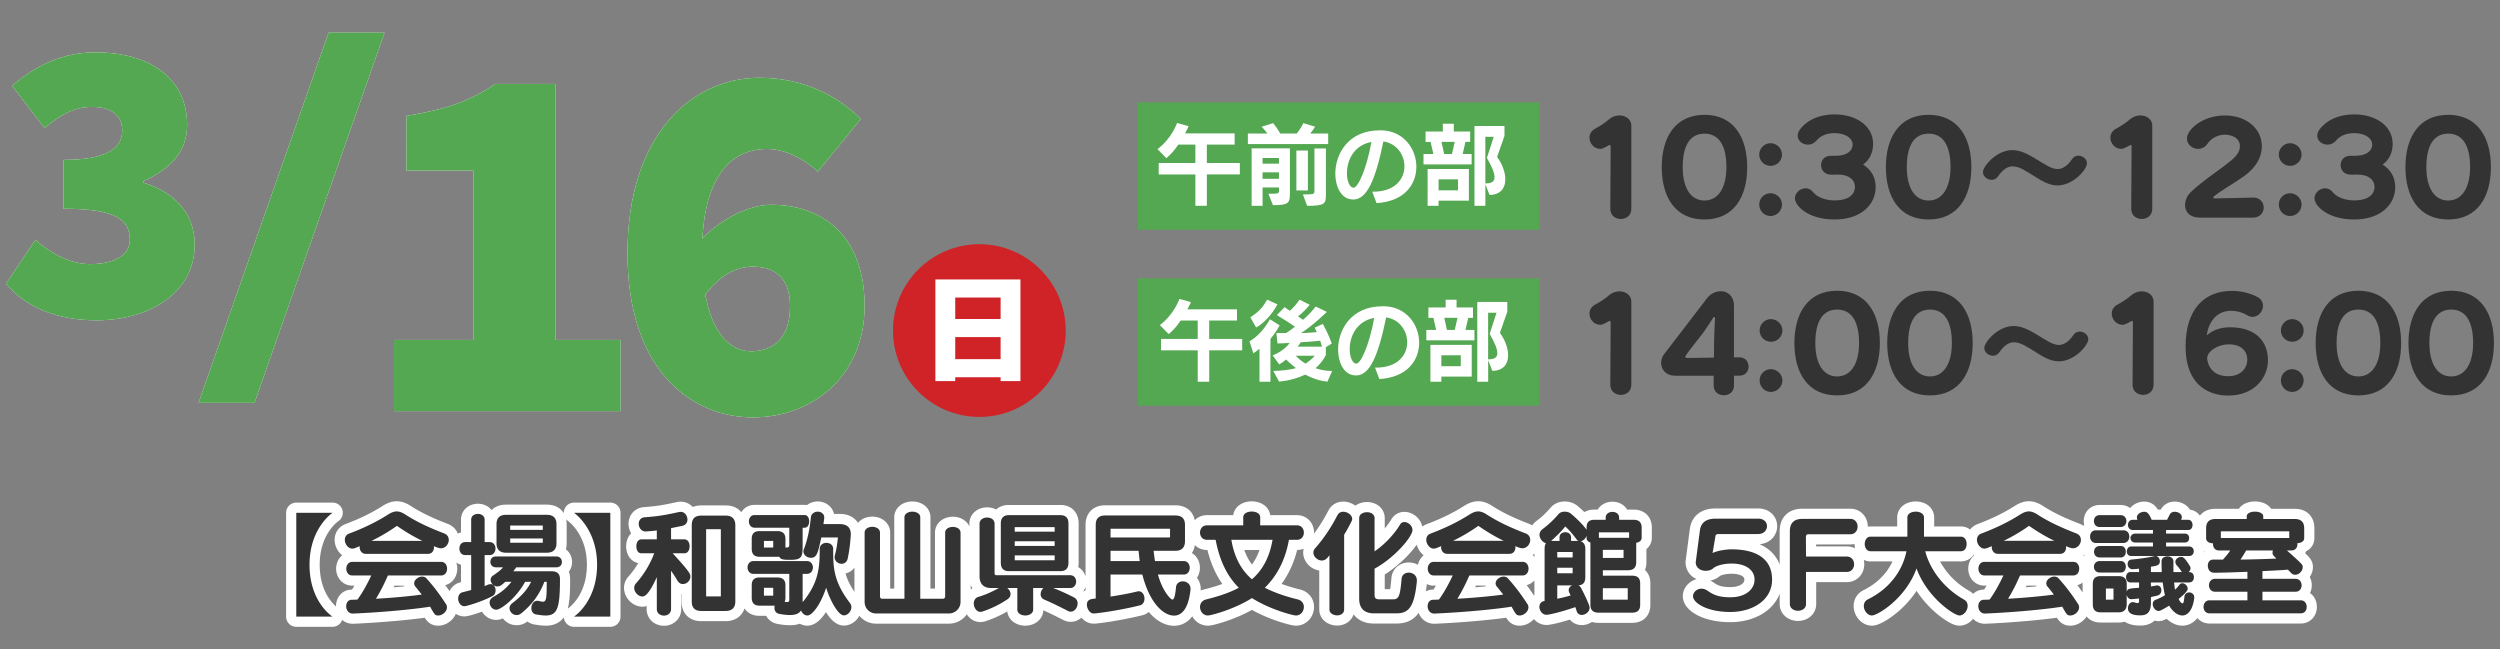
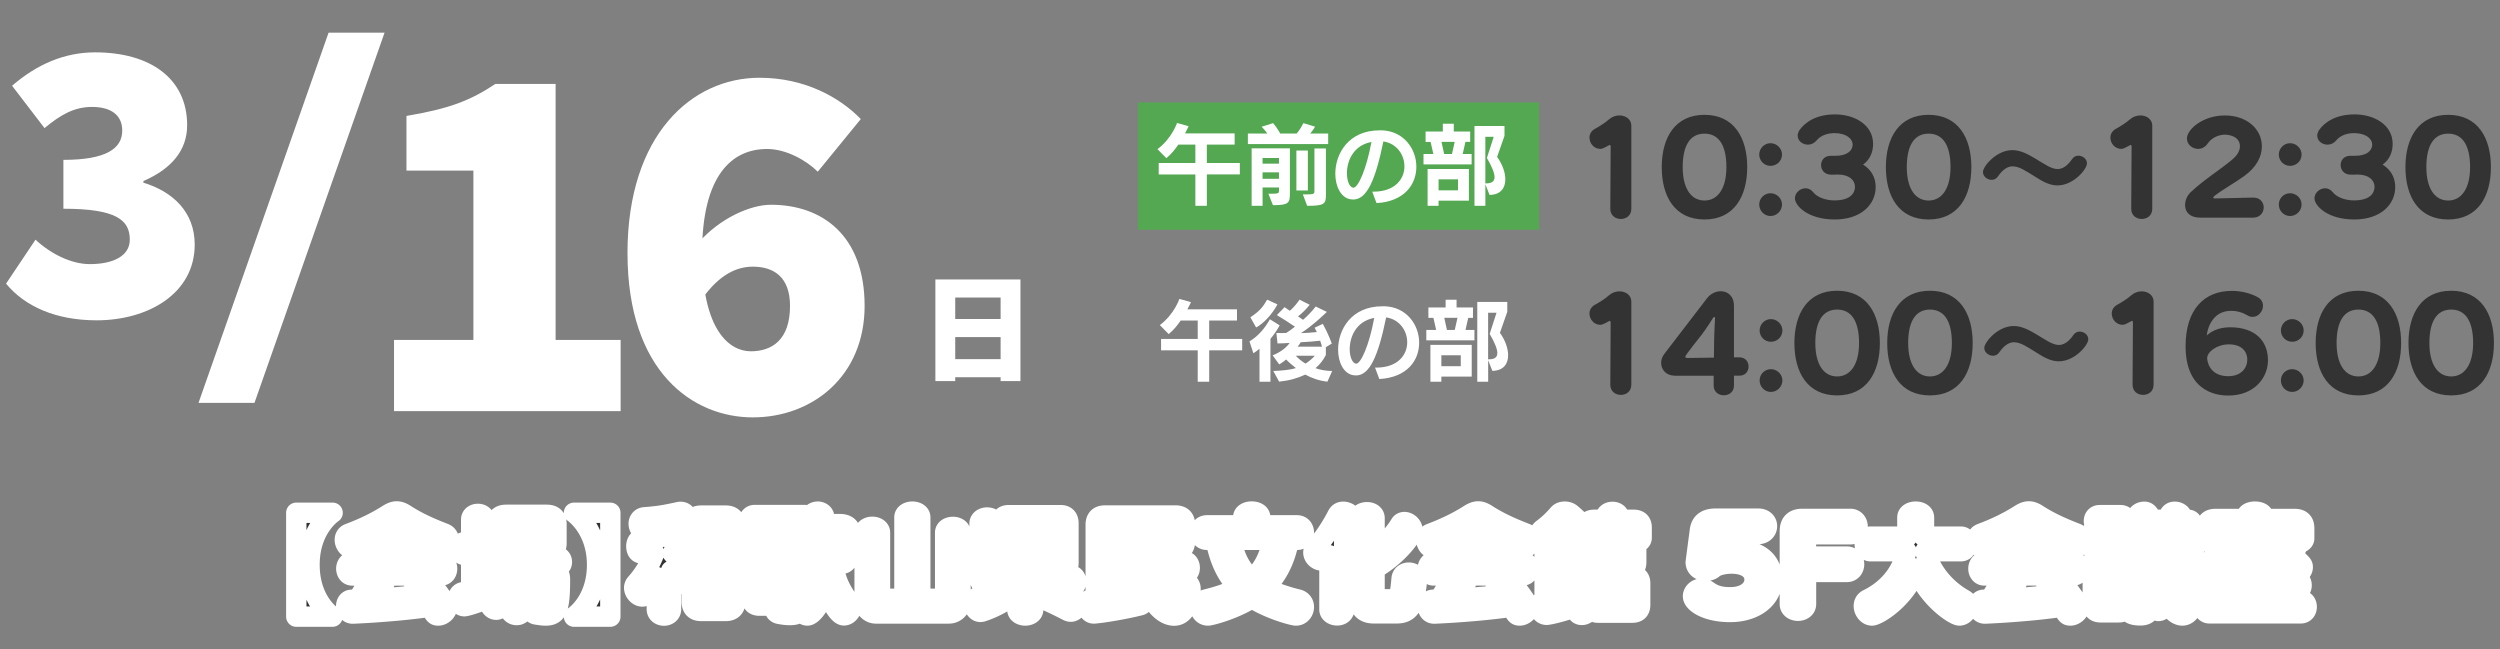
<svg xmlns="http://www.w3.org/2000/svg" id="_レイヤー_2" data-name="レイヤー 2" viewBox="0 0 1105 287">
  <rect x="0" y="0" width="1105" height="287" fill="#808080" stroke="none" />
  <defs>
    <style>.cls-3{fill:#fff}.cls-5{fill:#54a852}.cls-6{fill:#333}</style>
  </defs>
  <g id="_レイヤー_1-2" data-name="レイヤー 1">
    <path class="cls-3" d="M2.68 125.38l13.01-19.44c7 6.48 16.01 10.8 24.01 10.8 10.34 0 17.67-3.6 17.67-10.8 0-8.64-5.84-13.68-29.35-13.68v-21.6c19.01 0 26.01-5.04 26.01-12.96 0-6.84-5-10.44-13.34-10.44-7.67 0-13.67 3.24-21.01 9.36L5.34 37.9c10.84-9.36 23.01-14.76 36.69-14.76 24.34 0 40.69 11.52 40.69 32.22 0 10.98-6.84 19.26-19.34 24.66v.72C76.39 84.7 86.06 93.7 86.06 108.1c0 21.6-20.51 33.48-43.36 33.48-18.01 0-31.68-6.12-40.02-16.2zM145.23 14.45h24.74l-57.49 163.62H87.74l57.49-163.62zm28.93 135.79h35.08V75.42h-29.58V51.24c19.02-3.19 28.31-6.84 39.3-14.14h26.62v113.14h28.74v31.48H174.16v-31.48zm103.19-38.32c0-52.46 28.53-77.55 58.32-77.55 20.07 0 35.5 8.67 44.8 18.25l-19.02 23.27c-5.07-5.02-13.95-10.04-22.4-10.04-15.42 0-28.74 11.4-28.74 46.08s12.47 43.34 21.55 43.34 17.33-4.79 17.33-20.07c0-12.77-7.18-17.34-16.48-17.34-7.18 0-14.79 3.65-21.98 13.69l-1.69-24.63c9.3-10.49 22.61-16.42 31.7-16.42 22.82 0 41.42 13.69 41.42 44.71s-23.03 49.27-49.44 49.27-55.36-20.07-55.36-72.54z" />
-     <path class="cls-5" d="M2.68 125.38l13.01-19.44c7 6.48 16.01 10.8 24.01 10.8 10.34 0 17.67-3.6 17.67-10.8 0-8.64-5.84-13.68-29.35-13.68v-21.6c19.01 0 26.01-5.04 26.01-12.96 0-6.84-5-10.44-13.34-10.44-7.67 0-13.67 3.24-21.01 9.36L5.34 37.9c10.84-9.36 23.01-14.76 36.69-14.76 24.34 0 40.69 11.52 40.69 32.22 0 10.98-6.84 19.26-19.34 24.66v.72C76.39 84.7 86.06 93.7 86.06 108.1c0 21.6-20.51 33.48-43.36 33.48-18.01 0-31.68-6.12-40.02-16.2zM145.23 14.45h24.74l-57.49 163.62H87.74l57.49-163.62zm28.93 135.79h35.08V75.42h-29.58V51.24c19.02-3.19 28.31-6.84 39.3-14.14h26.62v113.14h28.74v31.48H174.16v-31.48zm103.19-38.32c0-52.46 28.53-77.55 58.32-77.55 20.07 0 35.5 8.67 44.8 18.25l-19.02 23.27c-5.07-5.02-13.95-10.04-22.4-10.04-15.42 0-28.74 11.4-28.74 46.08s12.47 43.34 21.55 43.34 17.33-4.79 17.33-20.07c0-12.77-7.18-17.34-16.48-17.34-7.18 0-14.79 3.65-21.98 13.69l-1.69-24.63c9.3-10.49 22.61-16.42 31.7-16.42 22.82 0 41.42 13.69 41.42 44.71s-23.03 49.27-49.44 49.27-55.36-20.07-55.36-72.54z" />
    <path class="cls-6" d="M130.96 272.55v-45.9h16.05s-10.2 6.65-10.2 22.95 9.7 22.6 10.15 22.95h-16zm30.7-27.75c-1.8 0-2.7-1.55-2.7-2.95 0-.15.05-.3.05-.45l-2.2.9c-.35.1-.7.2-1.05.2-1.9 0-3.35-2.05-3.35-3.9 0-1.15.55-2.25 1.9-2.75 6.25-2.35 11.9-5.05 17.1-8.35 1.45-.95 2.75-1.45 3.95-1.45s2.5.5 3.9 1.45c5.25 3.35 10.65 5.8 17 8.25 1.5.55 2.1 1.7 2.1 2.9 0 1.8-1.4 3.7-3.55 3.7-.4 0-1.05-.1-3.05-.95.05.2.05.35.05.55 0 1.45-.85 2.85-2.6 2.85h-27.55zm9.8 9.55c-1.15 2.6-2.85 6.35-5.3 10.3 8.85-.5 15.85-1.25 20.25-1.85-.9-1.2-1.85-2.35-2.65-3.35-.5-.5-.7-1.1-.7-1.6 0-1.6 1.85-3 3.55-3 .65 0 1.35.25 1.8.7 3.25 3.6 6.05 7.3 8.7 11.45.35.45.45 1 .45 1.45 0 1.9-2.05 3.6-3.85 3.6-1.4 0-1.65-.4-3.6-3.9-4.6.75-17.45 2.3-34 3.05h-.2c-1.9 0-2.9-1.65-2.9-3.25 0-1.45.8-2.85 2.45-2.85.9 0 1.7-.05 2.55-.1 2.4-3.25 4.55-7.35 6.1-10.65h-8.45c-1.7 0-2.6-1.55-2.6-3s.9-3 2.6-3h39.35c1.75 0 2.6 1.5 2.6 3s-.85 3-2.6 3h-23.55zm15.2-15.3c-3.7-1.75-7.5-4.05-11.05-6.5-.05-.05-.05-.1-.15-.1-.05 0-.1.05-.2.1-3.4 2.4-7.25 4.7-11.05 6.5h22.45zm21.6 6.3h-2.65c-1.7 0-2.55-1.45-2.55-2.9s.85-2.85 2.55-2.85h2.65v-9.9c0-1.7 1.45-2.55 3-2.55 1.45 0 2.95.85 2.95 2.55v9.9h2.2c1.75 0 2.6 1.45 2.6 2.85s-.85 2.9-2.6 2.9h-2.2v13.7s.9-.35 1.3-.55c.45-.2.95-.3 1.3-.3 1.4 0 2.25 1.35 2.25 2.7 0 1.05-.45 2.15-1.45 2.6-4.7 2.45-11.35 4.45-12.35 4.45-1.7 0-2.75-1.75-2.75-3.35 0-1.3.6-2.55 2.1-2.85 1.35-.35 3.65-.95 3.65-.95v-15.45zm32.35 11.8c-2.1 5.55-5.5 10.2-10.3 14-.7.55-1.3.7-2 .7-1.7 0-3.1-1.45-3.1-3.1 0-.75.4-1.5 1.3-2.2 3.45-2.65 6.45-5.65 8.25-9.4h-2.65c-4.15 7.55-10.9 12.35-12.75 12.35-1.7 0-2.95-1.6-2.95-3.2 0-.85.45-1.7 1.45-2.35 3.15-1.8 5.75-3.65 8.2-6.8h-2.7s-1.1 1-1.8 1.5c-.6.4-1.15.55-1.75.55-1.55 0-2.95-1.4-2.95-2.9 0-.65.25-1.4 1.15-1.95 1.35-.95 3.3-2.3 4.35-3.6h-3.15c-1.6 0-2.45-1.15-2.45-2.4s.8-2.4 2.45-2.4h26.7c1.6 0 2.45 1.15 2.45 2.45s-.85 2.35-2.45 2.35h-17.7c-.25.4-1.35 1.75-1.35 1.75h16.95c2.45 0 3.7 1.05 3.7 3.5 0 12.85-1.15 16.05-6.35 16.05-1.2 0-2.5-.2-4.1-.45-1.5-.2-2.2-1.45-2.2-2.85 0-1.55 1-3.2 2.55-3.2.25 0 .45 0 .65.05.85.2 1.4.35 1.9.35 1.55 0 1.7-1.6 1.7-8.8h-1.05zm-16.9-12.85c-2.85 0-4.25-1.45-4.25-4.2v-8.4c0-2.75 1.4-4.15 4.25-4.15h18c2.8 0 4.25 1.4 4.25 4.15v8.4c0 2.75-1.45 4.2-4.25 4.2h-18zm16.2-12h-14.4v1.9h14.4v-1.9zm0 5.7h-14.4v1.9h14.4V238zm13.8 34.55c.5-.35 10.2-6.95 10.2-22.95s-10.2-22.95-10.2-22.95h16.05v45.9h-16.05zm36.6-17.45c-3.55 7.8-5.35 8.55-6.4 8.55-1.8 0-3.6-1.9-3.6-3.85 0-.65.25-1.35.8-1.95 3.6-4.05 6.3-8.6 8.05-13.3h-5.7c-1.5 0-2.2-1.5-2.2-3.1 0-1.5.7-3.05 2.2-3.05h6.85v-3.95c-1.45.2-3.05.35-4.8.45h-.25c-1.8 0-2.95-1.75-2.95-3.4 0-1.35.85-2.7 2.55-2.85 6.6-.5 9.35-1.05 15.35-2.35.25-.05.45-.05.7-.05 1.8 0 2.95 1.75 2.95 3.4 0 1.2-.7 2.4-2.2 2.75l-5.05 1.05v4.95h5.9c1.55 0 2.3 1.55 2.3 3.05 0 1.6-.75 3.1-2.3 3.1h-5.2c7.8 8.45 7.85 9.25 7.85 10.3 0 1.85-1.65 3.3-3.35 3.3-.8 0-1.7-.4-2.3-1.4-1-1.6-1.75-2.9-2.9-4.45v16.9c0 1.9-1.55 2.9-3.1 2.9-1.65 0-3.2-1-3.2-2.9v-14.1zm19.65 14.95c-2.8 0-4.2-1.4-4.2-4.15v-33.8c0-2.8 1.4-4.2 4.2-4.2h10.8c2.7 0 4.25 1.4 4.25 4.2v33.8c0 2.75-1.55 4.15-4.25 4.15h-10.8zm8.65-36.15h-6.5v29.7h6.5v-29.7zm30.25 19.75h-15.85c-1.7 0-2.6-1.4-2.6-2.85 0-1.35.9-2.8 2.6-2.8h23.65c1.75 0 2.65 1.45 2.65 2.8 0 1.45-.9 2.85-2.65 2.85h-1.9v12.5c7.2-8.7 7.55-15.6 7.55-23.5 0-1.8 1.5-2.7 2.95-2.7 1.55 0 3 .9 3 2.7 0 7.95.05 14.2 7.35 23.8.45.6.7 1.2.7 1.85 0 1.9-1.6 3.7-3.3 3.7-2.7 0-6.45-7.45-7.85-12.25-2.55 7.75-6.25 12.3-8.3 12.3-1.25 0-2.35-1-2.8-2.25-.8 1.3-2.2 2.05-4.95 2.05-1.3 0-2.8-.15-4.6-.5-1.55-.25-2.2-1.4-2.2-2.65 0-.35 0-.65.1-1h-6.7c-2.35 0-3.45-1.2-3.45-3.55v-5.5c0-2.25 1.1-3.4 3.45-3.4h7.9c2.35 0 3.55 1.15 3.55 3.4v5.5c0 .7-.1 1.35-.35 1.85.4.1.75.1 1.1.1.8 0 .95-.35.95-1.15v-11.3zm-13.15-7.55c-2.35 0-3.45-1.2-3.45-3.55v-4.35c0-2.3 1.1-3.45 3.45-3.45h7.9c2.35 0 3.55 1.15 3.55 3.45v3.8h.35c1.05 0 1.35-.2 1.35-1.25v-7.5h-15.3c-1.7 0-2.55-1.4-2.55-2.8s.85-2.8 2.55-2.8h22.1c1.35 0 2 1.4 2 2.8s-.65 2.8-2 2.8h-.9v8.25c0 4.6-.45 5.95-5.25 5.95-3.1 0-4.4-.05-5.05-1.35h-8.75zm6.05-7h-4.1v2.9h4.1v-2.9zm0 20.7h-4.1v3.5h4.1v-3.5zm21.25-22.25c-1.45 6.8-1.95 9-4.6 9-1.6 0-3.3-1.15-3.3-2.85 0-.4.1-.7.25-1.05 1.5-4 2.55-8.65 3.05-14.05.15-1.55 1.6-2.45 3.05-2.45 1.35 0 2.85.9 2.85 2.55v.35l-.35 2.6h7.1c3.35 0 5 1.5 5 4.6 0 .2-.05.45-.05.7-.25 3.6-.65 6.75-1.35 10-.35 1.5-1.45 2.25-2.7 2.25-1.5 0-3.05-1.15-3.05-2.85 0-.25 0-.6.1-.9.7-2.5 1.05-4.9 1.35-7.9h-7.35zm24.15 33.6c-2.7 0-5-2.2-5-5.1v-30.6c0-1.7 1.7-2.6 3.4-2.6s3.4.9 3.4 2.6v28.25c0 .5.4.95.9.95h9.9v-36c0-1.65 1.8-2.5 3.5-2.5s3.5.85 3.5 2.5v36h10.05c.5 0 .95-.45.95-.95v-28.25c0-1.7 1.7-2.55 3.45-2.55 1.65 0 3.35.85 3.35 2.55v30.6c0 2.9-2.4 5.1-5.1 5.1h-32.3zm78.35-11.25c3.1 1.2 6.6 2.8 9.25 4.2 1.1.6 1.55 1.6 1.55 2.6 0 1.8-1.35 3.65-3 3.65-.45 0-.85-.1-1.25-.3-3.8-1.95-7.25-3.65-10.65-5.1a2.502 2.502 0 01-1.45-2.3c0-1.05.5-2.05 1.2-2.75h-4.5v9.55c0 1.7-1.8 2.6-3.5 2.6s-3.5-.9-3.5-2.6v-9.55h-4.45c.85.65 1.45 1.65 1.45 2.7 0 .8-.4 1.6-1.3 2.25a45.611 45.611 0 01-11.3 5.5c-.25.05-.55.1-.75.1-1.7 0-2.9-1.95-2.9-3.75 0-1.25.65-2.5 2.1-2.9 3.1-.9 6-2.25 9-3.9h-3.55c-3.2 0-5-1.9-5-5.15V231.5c0-1.85 1.7-2.75 3.35-2.75s3.3.9 3.3 2.75v22.05c0 .35.25.7.8.7h32.65c1.75 0 2.6 1.45 2.6 2.8s-.85 2.85-2.6 2.85h-7.55zm-19.65-7.45c-2.35 0-3.5-1.35-3.5-3.7v-17.4c0-2.3 1.15-3.65 3.5-3.65h22.9c2.35 0 3.5 1.35 3.5 3.65v17.4c0 2.35-1.15 3.7-3.5 3.7h-22.9zm20.3-19.45h-17.65v2h17.65v-2zm0 6.25h-17.65v2.05h17.65v-2.05zm0 6.25h-17.65v2.15h17.65v-2.15zm60.05 15.1c-.9 8.5-3.9 11.5-7.25 11.5-4.65 0-10.8-5.4-14.05-18.15h-14.05v9.75c4.1-.65 8.6-1.45 11.9-2.3.2-.05.4-.05.6-.05 1.55 0 2.5 1.65 2.5 3.2 0 1.35-.6 2.65-1.95 3-5.7 1.45-15.05 3.15-20.25 3.6h-.3c-1.65 0-2.95-2.1-2.95-3.85 0-2.35 1.75-2.55 3.9-2.75V232c0-2.8 1.4-4.15 4.15-4.15h31.05c2.8 0 4.25 1.35 4.25 4.15v7.2c0 2.8-1.45 4.25-4.25 4.25h-9.6c.15 1.55.35 3.05.6 4.55h12.75c1.7 0 2.6 1.45 2.6 3 0 1.45-.9 2.95-2.6 2.95h-11.45c1.9 7.05 5.55 11.05 6.4 11.05.65 0 1.2-1.25 1.6-5.55.15-1.65 1.55-2.5 2.95-2.5 1.7 0 3.45 1.15 3.45 3.3v.35zm-9.05-26.8s-.1-.1-.15-.1h-26c-.1 0-.15.05-.15.15v3.7h26.2s.1-.1.1-.15v-3.6zm-26.3 9.65V248h12.9c-.2-1.5-.35-3-.5-4.55h-12.4zm78.85-4.85c-1.65 9.15-5.35 15.95-10.65 21.2 3.95 2 8.85 3.75 14.55 5.15 1.85.45 2.7 1.9 2.7 3.3 0 1.9-1.35 3.8-3.5 3.8-1.25 0-11.5-2.65-19.45-7.7-7.95 5.05-18.2 7.7-19.45 7.7-2.15 0-3.5-1.9-3.5-3.8 0-1.4.85-2.85 2.7-3.3 5.7-1.4 10.6-3.1 14.45-5.15-5.25-5.25-8.5-12.05-10.25-21.2h-3.85c-2 0-3.05-1.6-3.05-3.2s1.05-3.2 3.05-3.2h16.05v-3.55c0-1.7 1.85-2.55 3.75-2.55s3.75.85 3.75 2.55v3.55h16.25c2.05 0 3.05 1.6 3.05 3.2s-1 3.2-3.05 3.2h-3.55zm-25.45 0c1.3 7.75 4.4 13.4 9.1 17.45 4.65-4.05 7.8-9.7 9.1-17.45h-18.2zm43.35 6.85c-.3.35-.6.75-.9 1.1-.75.85-1.6 1.2-2.45 1.2-1.95 0-3.75-1.7-3.75-3.55 0-.65.25-1.25.8-1.9 3.7-4.1 7.15-9.35 9.85-14.6.6-1.1 1.55-1.5 2.55-1.5 1.85 0 3.95 1.4 3.95 3.2 0 .4-.1.75-.35 1.15-.95 1.95-2.05 3.95-3.2 5.8v33.05c0 1.75-1.55 2.6-3.1 2.6-1.65 0-3.4-.95-3.4-2.6v-23.95zm19.6 25.65c-4.6 0-6.45-2.7-6.45-6.4V229c0-1.7 1.7-2.6 3.45-2.6s3.35.9 3.35 2.65v14.65c4.35-2.95 8.55-7.35 11.35-11.95.4-.7 1.1-1 1.85-1 1.65 0 3.55 1.6 3.55 3.5 0 3.05-8.1 12.45-16.75 17.1v11.5c0 1.65.6 2.05 2.2 2.05h6.05c2.6 0 3.05-1.75 3.7-9.1.15-1.8 1.65-2.7 3.15-2.7 1.8 0 3.6 1.2 3.6 3.45v.35c-1.1 11.15-3.45 14.2-9 14.2h-10.05zm32.45-26.3c-1.8 0-2.7-1.55-2.7-2.95 0-.15.05-.3.05-.45l-2.2.9c-.35.1-.7.2-1.05.2-1.9 0-3.35-2.05-3.35-3.9 0-1.15.55-2.25 1.9-2.75 6.25-2.35 11.9-5.05 17.1-8.35 1.45-.95 2.75-1.45 3.95-1.45s2.5.5 3.9 1.45c5.25 3.35 10.65 5.8 17 8.25 1.5.55 2.1 1.7 2.1 2.9 0 1.8-1.4 3.7-3.55 3.7-.4 0-1.05-.1-3.05-.95.05.2.05.35.05.55 0 1.45-.85 2.85-2.6 2.85h-27.55zm9.8 9.55c-1.15 2.6-2.85 6.35-5.3 10.3 8.85-.5 15.85-1.25 20.25-1.85-.9-1.2-1.85-2.35-2.65-3.35-.5-.5-.7-1.1-.7-1.6 0-1.6 1.85-3 3.55-3 .65 0 1.35.25 1.8.7 3.25 3.6 6.05 7.3 8.7 11.45.35.45.45 1 .45 1.45 0 1.9-2.05 3.6-3.85 3.6-1.4 0-1.65-.4-3.6-3.9-4.6.75-17.45 2.3-34 3.05h-.2c-1.9 0-2.9-1.65-2.9-3.25 0-1.45.8-2.85 2.45-2.85.9 0 1.7-.05 2.55-.1 2.4-3.25 4.55-7.35 6.1-10.65h-8.45c-1.7 0-2.6-1.55-2.6-3s.9-3 2.6-3h39.35c1.75 0 2.6 1.5 2.6 3s-.85 3-2.6 3h-23.55zm15.2-15.3c-3.7-1.75-7.5-4.05-11.05-6.5-.05-.05-.05-.1-.15-.1-.05 0-.1.05-.2.1-3.4 2.4-7.25 4.7-11.05 6.5h22.45zm41.8 31.75c-2.3 0-3.5-1.15-3.5-3.5v-27.5c-1-.3-1.7-.95-1.7-2v-.9c-.45 1-1.35 2.2-2.65 2.3 1.4.45 2.1 1.65 2.1 3.35v12.65c0 2.25-1.05 3.4-3.05 3.55.4.2.85.55 1.1 1 .55 1.05 3.85 7.4 3.85 8.85 0 1.85-1.85 3.2-3.45 3.2-1 0-1.95-.5-2.3-1.75-.15-.55-.35-1.1-.55-1.7-8.05 2.75-12.2 3.4-12.7 3.4-1.95 0-3.2-1.9-3.2-3.55 0-1.2.75-2.4 2.3-2.55V242.4c0-.95.25-1.8.6-2.35-1.45-.25-2.85-2.05-2.85-3.65 0-.9.4-1.8 1.3-2.5 2.7-2 4.8-4 7.1-6.65.65-.75 1.65-1.1 2.75-1.1 1 0 2.05.3 2.8.95 3 2.5 5.95 5.6 6.85 7.1v-1c0-2.3 1.05-3.45 3.4-3.45h5.05v-.95c0-1.7 1.5-2.55 3-2.55s2.95.85 2.95 2.55v.95h6.4c2.35 0 3.55 1.15 3.55 3.45v4.5c0 1.35-1.25 2.05-2.4 2.2v8.6c0 2.35-1.25 3.55-3.6 3.55h-11.15v2.4h12.95c2.4 0 3.55 1.1 3.55 3.45v9.4c0 2.35-1.15 3.5-3.55 3.5h-14.95zm-8.75-31.7c-.5-.2-.9-.7-1.05-.95-1.25-1.65-2.7-3.5-4.8-5.45-1.9 2.35-4.15 4.55-6.3 6.4h3.75v-1.6c0-1.5 1.25-2.25 2.55-2.25s2.55.75 2.55 2.25v1.6h3.3zm-2.6 4.9h-6.8v2.4h6.8V244zm0 6.95h-6.8v2.45h6.8v-2.45zm-1.3 11.35c-.3-.55-.45-.95-.45-1.4 0-1.05.7-1.75 1.55-2.15h-6.6v5.9c1.95-.4 3.9-.85 5.9-1.45l-.4-.9zm26.25-27h-13.35v2.4h13.35v-2.4zm-2.45 7.75h-9.15v3.55h9.15v-3.55zm1.85 16.95h-11v5.05h11V260zm39.95-23.95c-.6 0-1.1.35-1.15.75l-1.3 7.65c2.2-1.1 6.1-1.65 8.65-1.65 10.1.1 17.65 3.75 17.65 13.4 0 9-8.5 14.3-18.5 14.3-10.5 0-16.45-4.15-16.45-6.95 0-1.75 1.7-3.35 3.75-3.35.9 0 1.85.3 2.75.95 2.9 2.1 5.7 2.85 10.05 2.85 6.7 0 10.65-3.55 10.65-7.8s-3.85-7.1-10.05-7.1c-3.85 0-7 .95-8.35 2.2-.75.65-1.95 1-3.15 1-2.2 0-4.4-1.15-4.45-3.8l1.85-14.05c.45-3.5 2.8-5.2 6.9-5.2h18.85c2.65 0 3.9 1.65 3.9 3.3 0 1.75-1.35 3.5-3.95 3.5h-17.65zm38.85 16.75V267c0 1.95-1.8 2.95-3.55 2.95s-3.6-1-3.6-2.95v-32.15c0-3.7 1.85-5.5 5.55-5.5h21.15c2.15 0 3.25 1.7 3.25 3.4s-1.1 3.4-3.2 3.4h-18.55c-.7 0-1.1.35-1.1 1.15l.05 8.7h18c2.15 0 3.25 1.7 3.25 3.4s-1.1 3.4-3.2 3.4h-18.05zm52.7-9.15c1.8 7.1 7.3 15.8 17.1 21.35 1.2.65 1.65 1.75 1.65 2.8 0 2.05-1.7 4.25-3.65 4.25-2.3 0-14.3-7.95-18.95-20.8-4.85 13.5-17.4 20.8-19.7 20.8-1.95 0-3.6-2.15-3.6-4.2 0-1.15.55-2.35 1.85-2.95 10.9-5.4 15.6-14.2 17-21.25h-15.9c-1.65 0-2.55-1.6-2.55-3.2s.9-3.25 2.55-3.25h16.3v-8.45c0-1.75 1.85-2.6 3.7-2.6s3.65.85 3.65 2.6v8.45h16.3c1.7 0 2.55 1.6 2.55 3.25s-.85 3.2-2.55 3.2h-15.75zm32.1 1.15c-1.8 0-2.7-1.55-2.7-2.95 0-.15.05-.3.05-.45l-2.2.9c-.35.1-.7.2-1.05.2-1.9 0-3.35-2.05-3.35-3.9 0-1.15.55-2.25 1.9-2.75 6.25-2.35 11.9-5.05 17.1-8.35 1.45-.95 2.75-1.45 3.95-1.45s2.5.5 3.9 1.45c5.25 3.35 10.65 5.8 17 8.25 1.5.55 2.1 1.7 2.1 2.9 0 1.8-1.4 3.7-3.55 3.7-.4 0-1.05-.1-3.05-.95.05.2.05.35.05.55 0 1.45-.85 2.85-2.6 2.85h-27.55zm9.8 9.55c-1.15 2.6-2.85 6.35-5.3 10.3 8.85-.5 15.85-1.25 20.25-1.85-.9-1.2-1.85-2.35-2.65-3.35-.5-.5-.7-1.1-.7-1.6 0-1.6 1.85-3 3.55-3 .65 0 1.35.25 1.8.7 3.25 3.6 6.05 7.3 8.7 11.45.35.45.45 1 .45 1.45 0 1.9-2.05 3.6-3.85 3.6-1.4 0-1.65-.4-3.6-3.9-4.6.75-17.45 2.3-34 3.05h-.2c-1.9 0-2.9-1.65-2.9-3.25 0-1.45.8-2.85 2.45-2.85.9 0 1.7-.05 2.55-.1 2.4-3.25 4.55-7.35 6.1-10.65h-8.45c-1.7 0-2.6-1.55-2.6-3s.9-3 2.6-3h39.35c1.75 0 2.6 1.5 2.6 3s-.85 3-2.6 3h-23.55zm15.2-15.3c-3.7-1.75-7.5-4.05-11.05-6.5-.05-.05-.05-.1-.15-.1-.05 0-.1.05-.2.1-3.4 2.4-7.25 4.7-11.05 6.5h22.45zm18.3.95c-1.7 0-2.55-1.45-2.55-2.8 0-1.45.85-2.8 2.55-2.8h12.2c1.75 0 2.6 1.35 2.6 2.8 0 1.35-.85 2.8-2.6 2.8h-12.2zm43.5 24.3c-.65 5.3-2.85 7.75-5.25 7.75-1.95 0-4.2-1.55-5.85-4.35-1.5.95-2.75 1.65-3.95 2.2-.25.1-.5.15-.75.15-1.3 0-2.55-1.6-2.55-3 0-.9.4-1.65 1.45-2 1.25-.45 2.45-1.05 3.95-1.95-.4-1.55-.75-3.85-1-5.65h-5.2v1.75c.8-.1 1.55-.25 2.15-.35.15-.05.35-.1.5-.1 1.3 0 1.95 1 1.95 2.1s-.55 2.1-1.7 2.4l-2.9.65v2.35c0 3.7-1.1 5.75-4.65 5.75-5.15 0-5.5-2-5.5-3.2 0-1.3.8-2.65 2.15-2.65.15 0 .35 0 .5.05.8.25 1.25.35 1.6.35.65 0 .65-.4.65-1.15v-.85l-3.3.3h-.05c-1 0-1.65-.5-2.1-1.85v4.05c0 2.35-1.25 3.6-3.55 3.6h-8c-2.35 0-3.45-1.2-3.45-3.55v-9c0-2.35 1.1-3.45 3.45-3.45h8c2.3 0 3.55 1.1 3.55 3.45v3.55c.35-1.4.6-1.5 5.45-1.85v-2.35h-3.85c-1.2 0-1.9-1.1-1.9-2.3s.65-2.3 1.9-2.3h3.85v-1.5c-1.05.15-2 .2-2.75.25h-.1c-1.35 0-2.2-1.1-2.2-2.3 0-1 .5-1.9 1.85-2 2.1-.15 7.1-.75 10.2-1.55h-10.5c-1.25 0-1.9-.9-1.9-2s.65-2.2 1.9-2.2h9.65v-1.75h-7.8c-1.4 0-2.15-1-2.15-1.95 0-1 .75-2 2.15-2h7.8v-1.6h-8.95c-1.4 0-2.1-1.1-2.1-2.25s.7-2.25 2.1-2.25h2.1c-.15-.35-.25-.75-.25-1.05 0-1.45 1.7-2.5 3.25-2.5s2.15 1.1 3.3 3.55h6.8l1.1-2.2c.4-.95 1.35-1.35 2.25-1.35 1.55 0 3.15.95 3.15 2.35 0 .35-.1.75-.3 1.2h3.2c1.2 0 1.85 1.15 1.85 2.3s-.65 2.2-1.85 2.2h-9.85v1.6h8.25c1.3 0 1.95.85 1.95 2 0 1.05-.6 1.95-1.95 1.95h-8.25v1.75h10.25c1.3 0 2 1.05 2 2.1s-.7 2.1-2 2.1h-14.75c1.1.15 1.75 1.25 1.75 2.25 0 1.8-1.1 2.05-3.95 2.5v2.35h4.8c-.05-1.4-.1-3.15-.1-4.7s1.3-2.25 2.6-2.25 2.65.75 2.65 2.2v4.75h3.7c-.6-1-1.45-2.15-2.25-3-.4-.5-.6-1-.6-1.5 0-1.2 1.3-2.2 2.5-2.2.9 0 1.6.35 3.7 3.7.35.45.5.85.5 1.35s-.25 1.3-.9 1.65c1.85 0 2.4 1 2.4 2.35 0 1.2-.75 2.25-2.15 2.25h-6.6c.1.6.2 2.5.4 3.15.65-.45 1.4-1.4 2-2.2.3-.4.8-.6 1.25-.6 1.1 0 2.35 1.15 2.35 2.35 0 .5-.05 1.4-4 4.6.6 1.25 1.3 1.95 1.65 1.95.6 0 .7-1.15.9-2.85.05-1.35 1.1-2 2.15-2s2.2.75 2.2 2.1v.35zm-41.8-31.35c-1.75 0-2.55-1.35-2.55-2.65s.8-2.6 2.55-2.6h9.2c1.75 0 2.6 1.3 2.6 2.6s-.85 2.65-2.6 2.65h-9.2zm0 20.1c-1.7 0-2.55-1.25-2.55-2.55 0-1.2.85-2.5 2.55-2.5h9.35c1.5 0 2.2 1.2 2.2 2.5s-.75 2.55-2.2 2.55h-9.35zm.05-6.65c-1.75 0-2.55-1.25-2.55-2.55 0-1.2.8-2.5 2.55-2.5h9.3c1.5 0 2.2 1.2 2.2 2.5s-.75 2.55-2.2 2.55h-9.3zm6.05 13.75h-3.35v4.9h3.35v-4.9zm42.4 10.95c-1.7 0-2.6-1.45-2.6-2.85s.9-2.9 2.6-2.9h16.8v-3.8h-14.35c-1.75 0-2.65-1.45-2.65-2.85s.9-2.85 2.65-2.85h14.35v-3.1c-4.75.15-9.75.4-14.65.4h-.1c-1.9 0-2.75-1.55-2.75-3.1 0-1.4.7-2.7 2.4-2.7h4.3c1.35-1.55 2.45-2.8 3.2-4.05h-5c-1.8 0-2.6-1.4-2.6-2.8v-.35c-1.55 0-3.05-.75-3.05-2.2v-4.4c0-2.8 1.35-4.15 4.15-4.15h13.8v-1.2c0-1.35 1.85-2.05 3.65-2.05s3.65.7 3.65 2.05v1.2h13.9c2.8 0 4.2 1.35 4.2 4.15v4.35c0 1.45-1.5 2.15-3.05 2.2.05.15.05.35.05.5 0 1.35-.85 2.7-2.6 2.7h-2.05c6.95 6.2 7 6.3 7 7.4 0 1.65-1.65 3.35-3.3 3.35-.7 0-1.4-.25-1.95-.9l-1.3-1.35c-2.35.2-6.35.4-11.25.65v3.4h14.65c1.75 0 2.65 1.4 2.65 2.85s-.9 2.85-2.65 2.85h-14.65v3.8h16.95c1.75 0 2.6 1.45 2.6 2.9s-.85 2.85-2.6 2.85h-40.4zm35.3-36.05c0-.15-.1-.2-.25-.2h-29.75c-.1 0-.25.1-.25.2v2.75h30.25v-2.75zm-19.05 8.25c-.6 1.05-1.45 2.45-2.5 4.05 6.55-.1 12.3-.3 15.85-.45-1.5-1.55-1.7-1.75-1.7-2.6 0-.35.05-.65.2-1h-11.85z" />
    <path d="M130.96 272.55v-45.9h16.05s-10.2 6.65-10.2 22.95 9.7 22.6 10.15 22.95h-16zm30.7-27.75c-1.8 0-2.7-1.55-2.7-2.95 0-.15.05-.3.05-.45l-2.2.9c-.35.1-.7.2-1.05.2-1.9 0-3.35-2.05-3.35-3.9 0-1.15.55-2.25 1.9-2.75 6.25-2.35 11.9-5.05 17.1-8.35 1.45-.95 2.75-1.45 3.95-1.45s2.5.5 3.9 1.45c5.25 3.35 10.65 5.8 17 8.25 1.5.55 2.1 1.7 2.1 2.9 0 1.8-1.4 3.7-3.55 3.7-.4 0-1.05-.1-3.05-.95.05.2.05.35.05.55 0 1.45-.85 2.85-2.6 2.85h-27.55zm9.8 9.55c-1.15 2.6-2.85 6.35-5.3 10.3 8.85-.5 15.85-1.25 20.25-1.85-.9-1.2-1.85-2.35-2.65-3.35-.5-.5-.7-1.1-.7-1.6 0-1.6 1.85-3 3.55-3 .65 0 1.35.25 1.8.7 3.25 3.6 6.05 7.3 8.7 11.45.35.45.45 1 .45 1.45 0 1.9-2.05 3.6-3.85 3.6-1.4 0-1.65-.4-3.6-3.9-4.6.75-17.45 2.3-34 3.05h-.2c-1.9 0-2.9-1.65-2.9-3.25 0-1.45.8-2.85 2.45-2.85.9 0 1.7-.05 2.55-.1 2.4-3.25 4.55-7.35 6.1-10.65h-8.45c-1.7 0-2.6-1.55-2.6-3s.9-3 2.6-3h39.35c1.75 0 2.6 1.5 2.6 3s-.85 3-2.6 3h-23.55zm15.2-15.3c-3.7-1.75-7.5-4.05-11.05-6.5-.05-.05-.05-.1-.15-.1-.05 0-.1.05-.2.1-3.4 2.4-7.25 4.7-11.05 6.5h22.45zm21.6 6.3h-2.65c-1.7 0-2.55-1.45-2.55-2.9s.85-2.85 2.55-2.85h2.65v-9.9c0-1.7 1.45-2.55 3-2.55 1.45 0 2.95.85 2.95 2.55v9.9h2.2c1.75 0 2.6 1.45 2.6 2.85s-.85 2.9-2.6 2.9h-2.2v13.7s.9-.35 1.3-.55c.45-.2.95-.3 1.3-.3 1.4 0 2.25 1.35 2.25 2.7 0 1.05-.45 2.15-1.45 2.6-4.7 2.45-11.35 4.45-12.35 4.45-1.7 0-2.75-1.75-2.75-3.35 0-1.3.6-2.55 2.1-2.85 1.35-.35 3.65-.95 3.65-.95v-15.45zm32.35 11.8c-2.1 5.55-5.5 10.2-10.3 14-.7.55-1.3.7-2 .7-1.7 0-3.1-1.45-3.1-3.1 0-.75.4-1.5 1.3-2.2 3.45-2.65 6.45-5.65 8.25-9.4h-2.65c-4.15 7.55-10.9 12.35-12.75 12.35-1.7 0-2.95-1.6-2.95-3.2 0-.85.45-1.7 1.45-2.35 3.15-1.8 5.75-3.65 8.2-6.8h-2.7s-1.1 1-1.8 1.5c-.6.4-1.15.55-1.75.55-1.55 0-2.95-1.4-2.95-2.9 0-.65.25-1.4 1.15-1.95 1.35-.95 3.3-2.3 4.35-3.6h-3.15c-1.6 0-2.45-1.15-2.45-2.4s.8-2.4 2.45-2.4h26.7c1.6 0 2.45 1.15 2.45 2.45s-.85 2.35-2.45 2.35h-17.7c-.25.4-1.35 1.75-1.35 1.75h16.95c2.45 0 3.7 1.05 3.7 3.5 0 12.85-1.15 16.05-6.35 16.05-1.2 0-2.5-.2-4.1-.45-1.5-.2-2.2-1.45-2.2-2.85 0-1.55 1-3.2 2.55-3.2.25 0 .45 0 .65.05.85.2 1.4.35 1.9.35 1.55 0 1.7-1.6 1.7-8.8h-1.05zm-16.9-12.85c-2.85 0-4.25-1.45-4.25-4.2v-8.4c0-2.75 1.4-4.15 4.25-4.15h18c2.8 0 4.25 1.4 4.25 4.15v8.4c0 2.75-1.45 4.2-4.25 4.2h-18zm16.2-12h-14.4v1.9h14.4v-1.9zm0 5.7h-14.4v1.9h14.4V238zm13.8 34.55c.5-.35 10.2-6.95 10.2-22.95s-10.2-22.95-10.2-22.95h16.05v45.9h-16.05zm36.6-17.45c-3.55 7.8-5.35 8.55-6.4 8.55-1.8 0-3.6-1.9-3.6-3.85 0-.65.25-1.35.8-1.95 3.6-4.05 6.3-8.6 8.05-13.3h-5.7c-1.5 0-2.2-1.5-2.2-3.1 0-1.5.7-3.05 2.2-3.05h6.85v-3.95c-1.45.2-3.05.35-4.8.45h-.25c-1.8 0-2.95-1.75-2.95-3.4 0-1.35.85-2.7 2.55-2.85 6.6-.5 9.35-1.05 15.35-2.35.25-.05.45-.05.7-.05 1.8 0 2.95 1.75 2.95 3.4 0 1.2-.7 2.4-2.2 2.75l-5.05 1.05v4.95h5.9c1.55 0 2.3 1.55 2.3 3.05 0 1.6-.75 3.1-2.3 3.1h-5.2c7.8 8.45 7.85 9.25 7.85 10.3 0 1.85-1.65 3.3-3.35 3.3-.8 0-1.7-.4-2.3-1.4-1-1.6-1.75-2.9-2.9-4.45v16.9c0 1.9-1.55 2.9-3.1 2.9-1.65 0-3.2-1-3.2-2.9v-14.1zm19.65 14.95c-2.8 0-4.2-1.4-4.2-4.15v-33.8c0-2.8 1.4-4.2 4.2-4.2h10.8c2.7 0 4.25 1.4 4.25 4.2v33.8c0 2.75-1.55 4.15-4.25 4.15h-10.8zm8.65-36.15h-6.5v29.7h6.5v-29.7zm30.25 19.75h-15.85c-1.7 0-2.6-1.4-2.6-2.85 0-1.35.9-2.8 2.6-2.8h23.65c1.75 0 2.65 1.45 2.65 2.8 0 1.45-.9 2.85-2.65 2.85h-1.9v12.5c7.2-8.7 7.55-15.6 7.55-23.5 0-1.8 1.5-2.7 2.95-2.7 1.55 0 3 .9 3 2.7 0 7.95.05 14.2 7.35 23.8.45.6.7 1.2.7 1.85 0 1.9-1.6 3.7-3.3 3.7-2.7 0-6.45-7.45-7.85-12.25-2.55 7.75-6.25 12.3-8.3 12.3-1.25 0-2.35-1-2.8-2.25-.8 1.3-2.2 2.05-4.95 2.05-1.3 0-2.8-.15-4.6-.5-1.55-.25-2.2-1.4-2.2-2.65 0-.35 0-.65.1-1h-6.7c-2.35 0-3.45-1.2-3.45-3.55v-5.5c0-2.25 1.1-3.4 3.45-3.4h7.9c2.35 0 3.55 1.15 3.55 3.4v5.5c0 .7-.1 1.35-.35 1.85.4.1.75.1 1.1.1.8 0 .95-.35.95-1.15v-11.3zm-13.15-7.55c-2.35 0-3.45-1.2-3.45-3.55v-4.35c0-2.3 1.1-3.45 3.45-3.45h7.9c2.35 0 3.55 1.15 3.55 3.45v3.8h.35c1.05 0 1.35-.2 1.35-1.25v-7.5h-15.3c-1.7 0-2.55-1.4-2.55-2.8s.85-2.8 2.55-2.8h22.1c1.35 0 2 1.4 2 2.8s-.65 2.8-2 2.8h-.9v8.25c0 4.6-.45 5.95-5.25 5.95-3.1 0-4.4-.05-5.05-1.35h-8.75zm6.05-7h-4.1v2.9h4.1v-2.9zm0 20.7h-4.1v3.5h4.1v-3.5zm21.25-22.25c-1.45 6.8-1.95 9-4.6 9-1.6 0-3.3-1.15-3.3-2.85 0-.4.1-.7.25-1.05 1.5-4 2.55-8.65 3.05-14.05.15-1.55 1.6-2.45 3.05-2.45 1.35 0 2.85.9 2.85 2.55v.35l-.35 2.6h7.1c3.35 0 5 1.5 5 4.6 0 .2-.05.45-.05.7-.25 3.6-.65 6.75-1.35 10-.35 1.5-1.45 2.25-2.7 2.25-1.5 0-3.05-1.15-3.05-2.85 0-.25 0-.6.1-.9.7-2.5 1.05-4.9 1.35-7.9h-7.35zm24.15 33.6c-2.7 0-5-2.2-5-5.1v-30.6c0-1.7 1.7-2.6 3.4-2.6s3.4.9 3.4 2.6v28.25c0 .5.4.95.9.95h9.9v-36c0-1.65 1.8-2.5 3.5-2.5s3.5.85 3.5 2.5v36h10.05c.5 0 .95-.45.95-.95v-28.25c0-1.7 1.7-2.55 3.45-2.55 1.65 0 3.35.85 3.35 2.55v30.6c0 2.9-2.4 5.1-5.1 5.1h-32.3zm78.35-11.25c3.1 1.2 6.6 2.8 9.25 4.2 1.1.6 1.55 1.6 1.55 2.6 0 1.8-1.35 3.65-3 3.65-.45 0-.85-.1-1.25-.3-3.8-1.95-7.25-3.65-10.65-5.1a2.502 2.502 0 01-1.45-2.3c0-1.05.5-2.05 1.2-2.75h-4.5v9.55c0 1.7-1.8 2.6-3.5 2.6s-3.5-.9-3.5-2.6v-9.55h-4.45c.85.65 1.45 1.65 1.45 2.7 0 .8-.4 1.6-1.3 2.25a45.611 45.611 0 01-11.3 5.5c-.25.05-.55.1-.75.1-1.7 0-2.9-1.95-2.9-3.75 0-1.25.65-2.5 2.1-2.9 3.1-.9 6-2.25 9-3.9h-3.55c-3.2 0-5-1.9-5-5.15V231.5c0-1.85 1.7-2.75 3.35-2.75s3.3.9 3.3 2.75v22.05c0 .35.25.7.8.7h32.65c1.75 0 2.6 1.45 2.6 2.8s-.85 2.85-2.6 2.85h-7.55zm-19.65-7.45c-2.35 0-3.5-1.35-3.5-3.7v-17.4c0-2.3 1.15-3.65 3.5-3.65h22.9c2.35 0 3.5 1.35 3.5 3.65v17.4c0 2.35-1.15 3.7-3.5 3.7h-22.9zm20.3-19.45h-17.65v2h17.65v-2zm0 6.25h-17.65v2.05h17.65v-2.05zm0 6.25h-17.65v2.15h17.65v-2.15zm60.05 15.1c-.9 8.5-3.9 11.5-7.25 11.5-4.65 0-10.8-5.4-14.05-18.15h-14.05v9.75c4.1-.65 8.6-1.45 11.9-2.3.2-.05.4-.05.6-.05 1.55 0 2.5 1.65 2.5 3.2 0 1.35-.6 2.65-1.95 3-5.7 1.45-15.05 3.15-20.25 3.6h-.3c-1.65 0-2.95-2.1-2.95-3.85 0-2.35 1.75-2.55 3.9-2.75V232c0-2.8 1.4-4.15 4.15-4.15h31.05c2.8 0 4.25 1.35 4.25 4.15v7.2c0 2.8-1.45 4.25-4.25 4.25h-9.6c.15 1.55.35 3.05.6 4.55h12.75c1.7 0 2.6 1.45 2.6 3 0 1.45-.9 2.95-2.6 2.95h-11.45c1.9 7.05 5.55 11.05 6.4 11.05.65 0 1.2-1.25 1.6-5.55.15-1.65 1.55-2.5 2.95-2.5 1.7 0 3.45 1.15 3.45 3.3v.35zm-9.05-26.8s-.1-.1-.15-.1h-26c-.1 0-.15.05-.15.15v3.7h26.2s.1-.1.1-.15v-3.6zm-26.3 9.65V248h12.9c-.2-1.5-.35-3-.5-4.55h-12.4zm78.85-4.85c-1.65 9.15-5.35 15.95-10.65 21.2 3.95 2 8.85 3.75 14.55 5.15 1.85.45 2.7 1.9 2.7 3.3 0 1.9-1.35 3.8-3.5 3.8-1.25 0-11.5-2.65-19.45-7.7-7.95 5.05-18.2 7.7-19.45 7.7-2.15 0-3.5-1.9-3.5-3.8 0-1.4.85-2.85 2.7-3.3 5.7-1.4 10.6-3.1 14.45-5.15-5.25-5.25-8.5-12.05-10.25-21.2h-3.85c-2 0-3.05-1.6-3.05-3.2s1.05-3.2 3.05-3.2h16.05v-3.55c0-1.7 1.85-2.55 3.75-2.55s3.75.85 3.75 2.55v3.55h16.25c2.05 0 3.05 1.6 3.05 3.2s-1 3.2-3.05 3.2h-3.55zm-25.45 0c1.3 7.75 4.4 13.4 9.1 17.45 4.65-4.05 7.8-9.7 9.1-17.45h-18.2zm43.35 6.85c-.3.35-.6.75-.9 1.1-.75.85-1.6 1.2-2.45 1.2-1.95 0-3.75-1.7-3.75-3.55 0-.65.25-1.25.8-1.9 3.7-4.1 7.15-9.35 9.85-14.6.6-1.1 1.55-1.5 2.55-1.5 1.85 0 3.95 1.4 3.95 3.2 0 .4-.1.75-.35 1.15-.95 1.95-2.05 3.95-3.2 5.8v33.05c0 1.75-1.55 2.6-3.1 2.6-1.65 0-3.4-.95-3.4-2.6v-23.95zm19.6 25.65c-4.6 0-6.45-2.7-6.45-6.4V229c0-1.7 1.7-2.6 3.45-2.6s3.35.9 3.35 2.65v14.65c4.35-2.95 8.55-7.35 11.35-11.95.4-.7 1.1-1 1.85-1 1.65 0 3.55 1.6 3.55 3.5 0 3.05-8.1 12.45-16.75 17.1v11.5c0 1.65.6 2.05 2.2 2.05h6.05c2.6 0 3.05-1.75 3.7-9.1.15-1.8 1.65-2.7 3.15-2.7 1.8 0 3.6 1.2 3.6 3.45v.35c-1.1 11.15-3.45 14.2-9 14.2h-10.05zm32.45-26.3c-1.8 0-2.7-1.55-2.7-2.95 0-.15.05-.3.05-.45l-2.2.9c-.35.1-.7.2-1.05.2-1.9 0-3.35-2.05-3.35-3.9 0-1.15.55-2.25 1.9-2.75 6.25-2.35 11.9-5.05 17.1-8.35 1.45-.95 2.75-1.45 3.95-1.45s2.5.5 3.9 1.45c5.25 3.35 10.65 5.8 17 8.25 1.5.55 2.1 1.7 2.1 2.9 0 1.8-1.4 3.7-3.55 3.7-.4 0-1.05-.1-3.05-.95.05.2.05.35.05.55 0 1.45-.85 2.85-2.6 2.85h-27.55zm9.8 9.55c-1.15 2.6-2.85 6.35-5.3 10.3 8.85-.5 15.85-1.25 20.25-1.85-.9-1.2-1.85-2.35-2.65-3.35-.5-.5-.7-1.1-.7-1.6 0-1.6 1.85-3 3.55-3 .65 0 1.35.25 1.8.7 3.25 3.6 6.05 7.3 8.7 11.45.35.45.45 1 .45 1.45 0 1.9-2.05 3.6-3.85 3.6-1.4 0-1.65-.4-3.6-3.9-4.6.75-17.45 2.3-34 3.05h-.2c-1.9 0-2.9-1.65-2.9-3.25 0-1.45.8-2.85 2.45-2.85.9 0 1.7-.05 2.55-.1 2.4-3.25 4.55-7.35 6.1-10.65h-8.45c-1.7 0-2.6-1.55-2.6-3s.9-3 2.6-3h39.35c1.75 0 2.6 1.5 2.6 3s-.85 3-2.6 3h-23.55zm15.2-15.3c-3.7-1.75-7.5-4.05-11.05-6.5-.05-.05-.05-.1-.15-.1-.05 0-.1.05-.2.1-3.4 2.4-7.25 4.7-11.05 6.5h22.45zm41.8 31.75c-2.3 0-3.5-1.15-3.5-3.5v-27.5c-1-.3-1.7-.95-1.7-2v-.9c-.45 1-1.35 2.2-2.65 2.3 1.4.45 2.1 1.65 2.1 3.35v12.65c0 2.25-1.05 3.4-3.05 3.55.4.2.85.55 1.1 1 .55 1.05 3.85 7.4 3.85 8.85 0 1.85-1.85 3.2-3.45 3.2-1 0-1.95-.5-2.3-1.75-.15-.55-.35-1.1-.55-1.7-8.05 2.75-12.2 3.4-12.7 3.4-1.95 0-3.2-1.9-3.2-3.55 0-1.2.75-2.4 2.3-2.55V242.4c0-.95.25-1.8.6-2.35-1.45-.25-2.85-2.05-2.85-3.65 0-.9.4-1.8 1.3-2.5 2.7-2 4.8-4 7.1-6.65.65-.75 1.65-1.1 2.75-1.1 1 0 2.05.3 2.8.95 3 2.5 5.95 5.6 6.85 7.1v-1c0-2.3 1.05-3.45 3.4-3.45h5.05v-.95c0-1.7 1.5-2.55 3-2.55s2.95.85 2.95 2.55v.95h6.4c2.35 0 3.55 1.15 3.55 3.45v4.5c0 1.35-1.25 2.05-2.4 2.2v8.6c0 2.35-1.25 3.55-3.6 3.55h-11.15v2.4h12.95c2.4 0 3.55 1.1 3.55 3.45v9.4c0 2.35-1.15 3.5-3.55 3.5h-14.95zm-8.75-31.7c-.5-.2-.9-.7-1.05-.95-1.25-1.65-2.7-3.5-4.8-5.45-1.9 2.35-4.15 4.55-6.3 6.4h3.75v-1.6c0-1.5 1.25-2.25 2.55-2.25s2.55.75 2.55 2.25v1.6h3.3zm-2.6 4.9h-6.8v2.4h6.8V244zm0 6.95h-6.8v2.45h6.8v-2.45zm-1.3 11.35c-.3-.55-.45-.95-.45-1.4 0-1.05.7-1.75 1.55-2.15h-6.6v5.9c1.95-.4 3.9-.85 5.9-1.45l-.4-.9zm26.25-27h-13.35v2.4h13.35v-2.4zm-2.45 7.75h-9.15v3.55h9.15v-3.55zm1.85 16.95h-11v5.05h11V260zm39.95-23.95c-.6 0-1.1.35-1.15.75l-1.3 7.65c2.2-1.1 6.1-1.65 8.65-1.65 10.1.1 17.65 3.75 17.65 13.4 0 9-8.5 14.3-18.5 14.3-10.5 0-16.45-4.15-16.45-6.95 0-1.75 1.7-3.35 3.75-3.35.9 0 1.85.3 2.75.95 2.9 2.1 5.7 2.85 10.05 2.85 6.7 0 10.65-3.55 10.65-7.8s-3.85-7.1-10.05-7.1c-3.85 0-7 .95-8.35 2.2-.75.65-1.95 1-3.15 1-2.2 0-4.4-1.15-4.45-3.8l1.85-14.05c.45-3.5 2.8-5.2 6.9-5.2h18.85c2.65 0 3.9 1.65 3.9 3.3 0 1.75-1.35 3.5-3.95 3.5h-17.65zm38.85 16.75V267c0 1.95-1.8 2.95-3.55 2.95s-3.6-1-3.6-2.95v-32.15c0-3.7 1.85-5.5 5.55-5.5h21.15c2.15 0 3.25 1.7 3.25 3.4s-1.1 3.4-3.2 3.4h-18.55c-.7 0-1.1.35-1.1 1.15l.05 8.7h18c2.15 0 3.25 1.7 3.25 3.4s-1.1 3.4-3.2 3.4h-18.05zm52.7-9.15c1.8 7.1 7.3 15.8 17.1 21.35 1.2.65 1.65 1.75 1.65 2.8 0 2.05-1.7 4.25-3.65 4.25-2.3 0-14.3-7.95-18.95-20.8-4.85 13.5-17.4 20.8-19.7 20.8-1.95 0-3.6-2.15-3.6-4.2 0-1.15.55-2.35 1.85-2.95 10.9-5.4 15.6-14.2 17-21.25h-15.9c-1.65 0-2.55-1.6-2.55-3.2s.9-3.25 2.55-3.25h16.3v-8.45c0-1.75 1.85-2.6 3.7-2.6s3.65.85 3.65 2.6v8.45h16.3c1.7 0 2.55 1.6 2.55 3.25s-.85 3.2-2.55 3.2h-15.75zm32.1 1.15c-1.8 0-2.7-1.55-2.7-2.95 0-.15.05-.3.05-.45l-2.2.9c-.35.1-.7.2-1.05.2-1.9 0-3.35-2.05-3.35-3.9 0-1.15.55-2.25 1.9-2.75 6.25-2.35 11.9-5.05 17.1-8.35 1.45-.95 2.75-1.45 3.95-1.45s2.5.5 3.9 1.45c5.25 3.35 10.65 5.8 17 8.25 1.5.55 2.1 1.7 2.1 2.9 0 1.8-1.4 3.7-3.55 3.7-.4 0-1.05-.1-3.05-.95.05.2.05.35.05.55 0 1.45-.85 2.85-2.6 2.85h-27.55zm9.8 9.55c-1.15 2.6-2.85 6.35-5.3 10.3 8.85-.5 15.85-1.25 20.25-1.85-.9-1.2-1.85-2.35-2.65-3.35-.5-.5-.7-1.1-.7-1.6 0-1.6 1.85-3 3.55-3 .65 0 1.35.25 1.8.7 3.25 3.6 6.05 7.3 8.7 11.45.35.45.45 1 .45 1.45 0 1.9-2.05 3.6-3.85 3.6-1.4 0-1.65-.4-3.6-3.9-4.6.75-17.45 2.3-34 3.05h-.2c-1.9 0-2.9-1.65-2.9-3.25 0-1.45.8-2.85 2.45-2.85.9 0 1.7-.05 2.55-.1 2.4-3.25 4.55-7.35 6.1-10.65h-8.45c-1.7 0-2.6-1.55-2.6-3s.9-3 2.6-3h39.35c1.75 0 2.6 1.5 2.6 3s-.85 3-2.6 3h-23.55zm15.2-15.3c-3.7-1.75-7.5-4.05-11.05-6.5-.05-.05-.05-.1-.15-.1-.05 0-.1.05-.2.1-3.4 2.4-7.25 4.7-11.05 6.5h22.45zm18.3.95c-1.7 0-2.55-1.45-2.55-2.8 0-1.45.85-2.8 2.55-2.8h12.2c1.75 0 2.6 1.35 2.6 2.8 0 1.35-.85 2.8-2.6 2.8h-12.2zm43.5 24.3c-.65 5.3-2.85 7.75-5.25 7.75-1.95 0-4.2-1.55-5.85-4.35-1.5.95-2.75 1.65-3.95 2.2-.25.1-.5.15-.75.15-1.3 0-2.55-1.6-2.55-3 0-.9.4-1.65 1.45-2 1.25-.45 2.45-1.05 3.95-1.95-.4-1.55-.75-3.85-1-5.65h-5.2v1.75c.8-.1 1.55-.25 2.15-.35.15-.05.35-.1.5-.1 1.3 0 1.95 1 1.95 2.1s-.55 2.1-1.7 2.4l-2.9.65v2.35c0 3.7-1.1 5.75-4.65 5.75-5.15 0-5.5-2-5.5-3.2 0-1.3.8-2.65 2.15-2.65.15 0 .35 0 .5.05.8.25 1.25.35 1.6.35.65 0 .65-.4.65-1.15v-.85l-3.3.3h-.05c-1 0-1.65-.5-2.1-1.85v4.05c0 2.35-1.25 3.6-3.55 3.6h-8c-2.35 0-3.45-1.2-3.45-3.55v-9c0-2.35 1.1-3.45 3.45-3.45h8c2.3 0 3.55 1.1 3.55 3.45v3.55c.35-1.4.6-1.5 5.45-1.85v-2.35h-3.85c-1.2 0-1.9-1.1-1.9-2.3s.65-2.3 1.9-2.3h3.85v-1.5c-1.05.15-2 .2-2.75.25h-.1c-1.35 0-2.2-1.1-2.2-2.3 0-1 .5-1.9 1.85-2 2.1-.15 7.1-.75 10.2-1.55h-10.5c-1.25 0-1.9-.9-1.9-2s.65-2.2 1.9-2.2h9.65v-1.75h-7.8c-1.4 0-2.15-1-2.15-1.95 0-1 .75-2 2.15-2h7.8v-1.6h-8.95c-1.4 0-2.1-1.1-2.1-2.25s.7-2.25 2.1-2.25h2.1c-.15-.35-.25-.75-.25-1.05 0-1.45 1.7-2.5 3.25-2.5s2.15 1.1 3.3 3.55h6.8l1.1-2.2c.4-.95 1.35-1.35 2.25-1.35 1.55 0 3.15.95 3.15 2.35 0 .35-.1.75-.3 1.2h3.2c1.2 0 1.85 1.15 1.85 2.3s-.65 2.2-1.85 2.2h-9.85v1.6h8.25c1.3 0 1.95.85 1.95 2 0 1.05-.6 1.95-1.95 1.95h-8.25v1.75h10.25c1.3 0 2 1.05 2 2.1s-.7 2.1-2 2.1h-14.75c1.1.15 1.75 1.25 1.75 2.25 0 1.8-1.1 2.05-3.95 2.5v2.35h4.8c-.05-1.4-.1-3.15-.1-4.7s1.3-2.25 2.6-2.25 2.65.75 2.65 2.2v4.75h3.7c-.6-1-1.45-2.15-2.25-3-.4-.5-.6-1-.6-1.5 0-1.2 1.3-2.2 2.5-2.2.9 0 1.6.35 3.7 3.7.35.45.5.85.5 1.35s-.25 1.3-.9 1.65c1.85 0 2.4 1 2.4 2.35 0 1.2-.75 2.25-2.15 2.25h-6.6c.1.6.2 2.5.4 3.15.65-.45 1.4-1.4 2-2.2.3-.4.8-.6 1.25-.6 1.1 0 2.35 1.15 2.35 2.35 0 .5-.05 1.4-4 4.6.6 1.25 1.3 1.95 1.65 1.95.6 0 .7-1.15.9-2.85.05-1.35 1.1-2 2.15-2s2.2.75 2.2 2.1v.35zm-41.8-31.35c-1.75 0-2.55-1.35-2.55-2.65s.8-2.6 2.55-2.6h9.2c1.75 0 2.6 1.3 2.6 2.6s-.85 2.65-2.6 2.65h-9.2zm0 20.1c-1.7 0-2.55-1.25-2.55-2.55 0-1.2.85-2.5 2.55-2.5h9.35c1.5 0 2.2 1.2 2.2 2.5s-.75 2.55-2.2 2.55h-9.35zm.05-6.65c-1.75 0-2.55-1.25-2.55-2.55 0-1.2.8-2.5 2.55-2.5h9.3c1.5 0 2.2 1.2 2.2 2.5s-.75 2.55-2.2 2.55h-9.3zm6.05 13.75h-3.35v4.9h3.35v-4.9zm42.4 10.95c-1.7 0-2.6-1.45-2.6-2.85s.9-2.9 2.6-2.9h16.8v-3.8h-14.35c-1.75 0-2.65-1.45-2.65-2.85s.9-2.85 2.65-2.85h14.35v-3.1c-4.75.15-9.75.4-14.65.4h-.1c-1.9 0-2.75-1.55-2.75-3.1 0-1.4.7-2.7 2.4-2.7h4.3c1.35-1.55 2.45-2.8 3.2-4.05h-5c-1.8 0-2.6-1.4-2.6-2.8v-.35c-1.55 0-3.05-.75-3.05-2.2v-4.4c0-2.8 1.35-4.15 4.15-4.15h13.8v-1.2c0-1.35 1.85-2.05 3.65-2.05s3.65.7 3.65 2.05v1.2h13.9c2.8 0 4.2 1.35 4.2 4.15v4.35c0 1.45-1.5 2.15-3.05 2.2.05.15.05.35.05.5 0 1.35-.85 2.7-2.6 2.7h-2.05c6.95 6.2 7 6.3 7 7.4 0 1.65-1.65 3.35-3.3 3.35-.7 0-1.4-.25-1.95-.9l-1.3-1.35c-2.35.2-6.35.4-11.25.65v3.4h14.65c1.75 0 2.65 1.4 2.65 2.85s-.9 2.85-2.65 2.85h-14.65v3.8h16.95c1.75 0 2.6 1.45 2.6 2.9s-.85 2.85-2.6 2.85h-40.4zm35.3-36.05c0-.15-.1-.2-.25-.2h-29.75c-.1 0-.25.1-.25.2v2.75h30.25v-2.75zm-19.05 8.25c-.6 1.05-1.45 2.45-2.5 4.05 6.55-.1 12.3-.3 15.85-.45-1.5-1.55-1.7-1.75-1.7-2.6 0-.35.05-.65.2-1h-11.85z" stroke="#fff" stroke-linecap="round" stroke-linejoin="round" stroke-width="9" fill="none" />
-     <path class="cls-6" d="M130.96 272.55v-45.9h16.05s-10.2 6.65-10.2 22.95 9.7 22.6 10.15 22.95h-16zm30.7-27.75c-1.8 0-2.7-1.55-2.7-2.95 0-.15.05-.3.05-.45l-2.2.9c-.35.1-.7.2-1.05.2-1.9 0-3.35-2.05-3.35-3.9 0-1.15.55-2.25 1.9-2.75 6.25-2.35 11.9-5.05 17.1-8.35 1.45-.95 2.75-1.45 3.95-1.45s2.5.5 3.9 1.45c5.25 3.35 10.65 5.8 17 8.25 1.5.55 2.1 1.7 2.1 2.9 0 1.8-1.4 3.7-3.55 3.7-.4 0-1.05-.1-3.05-.95.05.2.05.35.05.55 0 1.45-.85 2.85-2.6 2.85h-27.55zm9.8 9.55c-1.15 2.6-2.85 6.35-5.3 10.3 8.85-.5 15.85-1.25 20.25-1.85-.9-1.2-1.85-2.35-2.65-3.35-.5-.5-.7-1.1-.7-1.6 0-1.6 1.85-3 3.55-3 .65 0 1.35.25 1.8.7 3.25 3.6 6.05 7.3 8.7 11.45.35.45.45 1 .45 1.45 0 1.9-2.05 3.6-3.85 3.6-1.4 0-1.65-.4-3.6-3.9-4.6.75-17.45 2.3-34 3.05h-.2c-1.9 0-2.9-1.65-2.9-3.25 0-1.45.8-2.85 2.45-2.85.9 0 1.7-.05 2.55-.1 2.4-3.25 4.55-7.35 6.1-10.65h-8.45c-1.7 0-2.6-1.55-2.6-3s.9-3 2.6-3h39.35c1.75 0 2.6 1.5 2.6 3s-.85 3-2.6 3h-23.55zm15.2-15.3c-3.7-1.75-7.5-4.05-11.05-6.5-.05-.05-.05-.1-.15-.1-.05 0-.1.05-.2.1-3.4 2.4-7.25 4.7-11.05 6.5h22.45zm21.6 6.3h-2.65c-1.7 0-2.55-1.45-2.55-2.9s.85-2.85 2.55-2.85h2.65v-9.9c0-1.7 1.45-2.55 3-2.55 1.45 0 2.95.85 2.95 2.55v9.9h2.2c1.75 0 2.6 1.45 2.6 2.85s-.85 2.9-2.6 2.9h-2.2v13.7s.9-.35 1.3-.55c.45-.2.95-.3 1.3-.3 1.4 0 2.25 1.35 2.25 2.7 0 1.05-.45 2.15-1.45 2.6-4.7 2.45-11.35 4.45-12.35 4.45-1.7 0-2.75-1.75-2.75-3.35 0-1.3.6-2.55 2.1-2.85 1.35-.35 3.65-.95 3.65-.95v-15.45zm32.35 11.8c-2.1 5.55-5.5 10.2-10.3 14-.7.55-1.3.7-2 .7-1.7 0-3.1-1.45-3.1-3.1 0-.75.4-1.5 1.3-2.2 3.45-2.65 6.45-5.65 8.25-9.4h-2.65c-4.15 7.55-10.9 12.35-12.75 12.35-1.7 0-2.95-1.6-2.95-3.2 0-.85.45-1.7 1.45-2.35 3.15-1.8 5.75-3.65 8.2-6.8h-2.7s-1.1 1-1.8 1.5c-.6.4-1.15.55-1.75.55-1.55 0-2.95-1.4-2.95-2.9 0-.65.25-1.4 1.15-1.95 1.35-.95 3.3-2.3 4.35-3.6h-3.15c-1.6 0-2.45-1.15-2.45-2.4s.8-2.4 2.45-2.4h26.7c1.6 0 2.45 1.15 2.45 2.45s-.85 2.35-2.45 2.35h-17.7c-.25.4-1.35 1.75-1.35 1.75h16.95c2.45 0 3.7 1.05 3.7 3.5 0 12.85-1.15 16.05-6.35 16.05-1.2 0-2.5-.2-4.1-.45-1.5-.2-2.2-1.45-2.2-2.85 0-1.55 1-3.2 2.55-3.2.25 0 .45 0 .65.05.85.2 1.4.35 1.9.35 1.55 0 1.7-1.6 1.7-8.8h-1.05zm-16.9-12.85c-2.85 0-4.25-1.45-4.25-4.2v-8.4c0-2.75 1.4-4.15 4.25-4.15h18c2.8 0 4.25 1.4 4.25 4.15v8.4c0 2.75-1.45 4.2-4.25 4.2h-18zm16.2-12h-14.4v1.9h14.4v-1.9zm0 5.7h-14.4v1.9h14.4V238zm13.8 34.55c.5-.35 10.2-6.95 10.2-22.95s-10.2-22.95-10.2-22.95h16.05v45.9h-16.05zm36.6-17.45c-3.55 7.8-5.35 8.55-6.4 8.55-1.8 0-3.6-1.9-3.6-3.85 0-.65.25-1.35.8-1.95 3.6-4.05 6.3-8.6 8.05-13.3h-5.7c-1.5 0-2.2-1.5-2.2-3.1 0-1.5.7-3.05 2.2-3.05h6.85v-3.95c-1.45.2-3.05.35-4.8.45h-.25c-1.8 0-2.95-1.75-2.95-3.4 0-1.35.85-2.7 2.55-2.85 6.6-.5 9.35-1.05 15.35-2.35.25-.05.45-.05.7-.05 1.8 0 2.95 1.75 2.95 3.4 0 1.2-.7 2.4-2.2 2.75l-5.05 1.05v4.95h5.9c1.55 0 2.3 1.55 2.3 3.05 0 1.6-.75 3.1-2.3 3.1h-5.2c7.8 8.45 7.85 9.25 7.85 10.3 0 1.85-1.65 3.3-3.35 3.3-.8 0-1.7-.4-2.3-1.4-1-1.6-1.75-2.9-2.9-4.45v16.9c0 1.9-1.55 2.9-3.1 2.9-1.65 0-3.2-1-3.2-2.9v-14.1zm19.65 14.95c-2.8 0-4.2-1.4-4.2-4.15v-33.8c0-2.8 1.4-4.2 4.2-4.2h10.8c2.7 0 4.25 1.4 4.25 4.2v33.8c0 2.75-1.55 4.15-4.25 4.15h-10.8zm8.65-36.15h-6.5v29.7h6.5v-29.7zm30.25 19.75h-15.85c-1.7 0-2.6-1.4-2.6-2.85 0-1.35.9-2.8 2.6-2.8h23.65c1.75 0 2.65 1.45 2.65 2.8 0 1.45-.9 2.85-2.65 2.85h-1.9v12.5c7.2-8.7 7.55-15.6 7.55-23.5 0-1.8 1.5-2.7 2.95-2.7 1.55 0 3 .9 3 2.7 0 7.95.05 14.2 7.35 23.8.45.6.7 1.2.7 1.85 0 1.9-1.6 3.7-3.3 3.7-2.7 0-6.45-7.45-7.85-12.25-2.55 7.75-6.25 12.3-8.3 12.3-1.25 0-2.35-1-2.8-2.25-.8 1.3-2.2 2.05-4.95 2.05-1.3 0-2.8-.15-4.6-.5-1.55-.25-2.2-1.4-2.2-2.65 0-.35 0-.65.1-1h-6.7c-2.35 0-3.45-1.2-3.45-3.55v-5.5c0-2.25 1.1-3.4 3.45-3.4h7.9c2.35 0 3.55 1.15 3.55 3.4v5.5c0 .7-.1 1.35-.35 1.85.4.1.75.1 1.1.1.8 0 .95-.35.95-1.15v-11.3zm-13.15-7.55c-2.35 0-3.45-1.2-3.45-3.55v-4.35c0-2.3 1.1-3.45 3.45-3.45h7.9c2.35 0 3.55 1.15 3.55 3.45v3.8h.35c1.05 0 1.35-.2 1.35-1.25v-7.5h-15.3c-1.7 0-2.55-1.4-2.55-2.8s.85-2.8 2.55-2.8h22.1c1.35 0 2 1.4 2 2.8s-.65 2.8-2 2.8h-.9v8.25c0 4.6-.45 5.95-5.25 5.95-3.1 0-4.4-.05-5.05-1.35h-8.75zm6.05-7h-4.1v2.9h4.1v-2.9zm0 20.7h-4.1v3.5h4.1v-3.5zm21.25-22.25c-1.45 6.8-1.95 9-4.6 9-1.6 0-3.3-1.15-3.3-2.85 0-.4.1-.7.25-1.05 1.5-4 2.55-8.65 3.05-14.05.15-1.55 1.6-2.45 3.05-2.45 1.35 0 2.85.9 2.85 2.55v.35l-.35 2.6h7.1c3.35 0 5 1.5 5 4.6 0 .2-.05.45-.05.7-.25 3.6-.65 6.75-1.35 10-.35 1.5-1.45 2.25-2.7 2.25-1.5 0-3.05-1.15-3.05-2.85 0-.25 0-.6.1-.9.7-2.5 1.05-4.9 1.35-7.9h-7.35zm24.15 33.6c-2.7 0-5-2.2-5-5.1v-30.6c0-1.7 1.7-2.6 3.4-2.6s3.4.9 3.4 2.6v28.25c0 .5.4.95.9.95h9.9v-36c0-1.65 1.8-2.5 3.5-2.5s3.5.85 3.5 2.5v36h10.05c.5 0 .95-.45.95-.95v-28.25c0-1.7 1.7-2.55 3.45-2.55 1.65 0 3.35.85 3.35 2.55v30.6c0 2.9-2.4 5.1-5.1 5.1h-32.3zm78.35-11.25c3.1 1.2 6.6 2.8 9.25 4.2 1.1.6 1.55 1.6 1.55 2.6 0 1.8-1.35 3.65-3 3.65-.45 0-.85-.1-1.25-.3-3.8-1.95-7.25-3.65-10.65-5.1a2.502 2.502 0 01-1.45-2.3c0-1.05.5-2.05 1.2-2.75h-4.5v9.55c0 1.7-1.8 2.6-3.5 2.6s-3.5-.9-3.5-2.6v-9.55h-4.45c.85.65 1.45 1.65 1.45 2.7 0 .8-.4 1.6-1.3 2.25a45.611 45.611 0 01-11.3 5.5c-.25.05-.55.1-.75.1-1.7 0-2.9-1.95-2.9-3.75 0-1.25.65-2.5 2.1-2.9 3.1-.9 6-2.25 9-3.9h-3.55c-3.2 0-5-1.9-5-5.15V231.5c0-1.85 1.7-2.75 3.35-2.75s3.3.9 3.3 2.75v22.05c0 .35.25.7.8.7h32.65c1.75 0 2.6 1.45 2.6 2.8s-.85 2.85-2.6 2.85h-7.55zm-19.65-7.45c-2.35 0-3.5-1.35-3.5-3.7v-17.4c0-2.3 1.15-3.65 3.5-3.65h22.9c2.35 0 3.5 1.35 3.5 3.65v17.4c0 2.35-1.15 3.7-3.5 3.7h-22.9zm20.3-19.45h-17.65v2h17.65v-2zm0 6.25h-17.65v2.05h17.65v-2.05zm0 6.25h-17.65v2.15h17.65v-2.15zm60.05 15.1c-.9 8.5-3.9 11.5-7.25 11.5-4.65 0-10.8-5.4-14.05-18.15h-14.05v9.75c4.1-.65 8.6-1.45 11.9-2.3.2-.05.4-.05.6-.05 1.55 0 2.5 1.65 2.5 3.2 0 1.35-.6 2.65-1.95 3-5.7 1.45-15.05 3.15-20.25 3.6h-.3c-1.65 0-2.95-2.1-2.95-3.85 0-2.35 1.75-2.55 3.9-2.75V232c0-2.8 1.4-4.15 4.15-4.15h31.05c2.8 0 4.25 1.35 4.25 4.15v7.2c0 2.8-1.45 4.25-4.25 4.25h-9.6c.15 1.55.35 3.05.6 4.55h12.75c1.7 0 2.6 1.45 2.6 3 0 1.45-.9 2.95-2.6 2.95h-11.45c1.9 7.05 5.55 11.05 6.4 11.05.65 0 1.2-1.25 1.6-5.55.15-1.65 1.55-2.5 2.95-2.5 1.7 0 3.45 1.15 3.45 3.3v.35zm-9.05-26.8s-.1-.1-.15-.1h-26c-.1 0-.15.05-.15.15v3.7h26.2s.1-.1.1-.15v-3.6zm-26.3 9.65V248h12.9c-.2-1.5-.35-3-.5-4.55h-12.4zm78.85-4.85c-1.65 9.15-5.35 15.95-10.65 21.2 3.95 2 8.85 3.75 14.55 5.15 1.85.45 2.7 1.9 2.7 3.3 0 1.9-1.35 3.8-3.5 3.8-1.25 0-11.5-2.65-19.45-7.7-7.95 5.05-18.2 7.7-19.45 7.7-2.15 0-3.5-1.9-3.5-3.8 0-1.4.85-2.85 2.7-3.3 5.7-1.4 10.6-3.1 14.45-5.15-5.25-5.25-8.5-12.05-10.25-21.2h-3.85c-2 0-3.05-1.6-3.05-3.2s1.05-3.2 3.05-3.2h16.05v-3.55c0-1.7 1.85-2.55 3.75-2.55s3.75.85 3.75 2.55v3.55h16.25c2.05 0 3.05 1.6 3.05 3.2s-1 3.2-3.05 3.2h-3.55zm-25.45 0c1.3 7.75 4.4 13.4 9.1 17.45 4.65-4.05 7.8-9.7 9.1-17.45h-18.2zm43.35 6.85c-.3.35-.6.75-.9 1.1-.75.85-1.6 1.2-2.45 1.2-1.95 0-3.75-1.7-3.75-3.55 0-.65.25-1.25.8-1.9 3.7-4.1 7.15-9.35 9.85-14.6.6-1.1 1.55-1.5 2.55-1.5 1.85 0 3.95 1.4 3.95 3.2 0 .4-.1.75-.35 1.15-.95 1.95-2.05 3.95-3.2 5.8v33.05c0 1.75-1.55 2.6-3.1 2.6-1.65 0-3.4-.95-3.4-2.6v-23.95zm19.6 25.65c-4.6 0-6.45-2.7-6.45-6.4V229c0-1.7 1.7-2.6 3.45-2.6s3.35.9 3.35 2.65v14.65c4.35-2.95 8.55-7.35 11.35-11.95.4-.7 1.1-1 1.85-1 1.65 0 3.55 1.6 3.55 3.5 0 3.05-8.1 12.45-16.75 17.1v11.5c0 1.65.6 2.05 2.2 2.05h6.05c2.6 0 3.05-1.75 3.7-9.1.15-1.8 1.65-2.7 3.15-2.7 1.8 0 3.6 1.2 3.6 3.45v.35c-1.1 11.15-3.45 14.2-9 14.2h-10.05zm32.45-26.3c-1.8 0-2.7-1.55-2.7-2.95 0-.15.05-.3.05-.45l-2.2.9c-.35.1-.7.2-1.05.2-1.9 0-3.35-2.05-3.35-3.9 0-1.15.55-2.25 1.9-2.75 6.25-2.35 11.9-5.05 17.1-8.35 1.45-.95 2.75-1.45 3.95-1.45s2.5.5 3.9 1.45c5.25 3.35 10.65 5.8 17 8.25 1.5.55 2.1 1.7 2.1 2.9 0 1.8-1.4 3.7-3.55 3.7-.4 0-1.05-.1-3.05-.95.05.2.05.35.05.55 0 1.45-.85 2.85-2.6 2.85h-27.55zm9.8 9.55c-1.15 2.6-2.85 6.35-5.3 10.3 8.85-.5 15.85-1.25 20.25-1.85-.9-1.2-1.85-2.35-2.65-3.35-.5-.5-.7-1.1-.7-1.6 0-1.6 1.85-3 3.55-3 .65 0 1.35.25 1.8.7 3.25 3.6 6.05 7.3 8.7 11.45.35.45.45 1 .45 1.45 0 1.9-2.05 3.6-3.85 3.6-1.4 0-1.65-.4-3.6-3.9-4.6.75-17.45 2.3-34 3.05h-.2c-1.9 0-2.9-1.65-2.9-3.25 0-1.45.8-2.85 2.45-2.85.9 0 1.7-.05 2.55-.1 2.4-3.25 4.55-7.35 6.1-10.65h-8.45c-1.7 0-2.6-1.55-2.6-3s.9-3 2.6-3h39.35c1.75 0 2.6 1.5 2.6 3s-.85 3-2.6 3h-23.55zm15.2-15.3c-3.7-1.75-7.5-4.05-11.05-6.5-.05-.05-.05-.1-.15-.1-.05 0-.1.05-.2.1-3.4 2.4-7.25 4.7-11.05 6.5h22.45zm41.8 31.75c-2.3 0-3.5-1.15-3.5-3.5v-27.5c-1-.3-1.7-.95-1.7-2v-.9c-.45 1-1.35 2.2-2.65 2.3 1.4.45 2.1 1.65 2.1 3.35v12.65c0 2.25-1.05 3.4-3.05 3.55.4.2.85.55 1.1 1 .55 1.05 3.85 7.4 3.85 8.85 0 1.85-1.85 3.2-3.45 3.2-1 0-1.95-.5-2.3-1.75-.15-.55-.35-1.1-.55-1.7-8.05 2.75-12.2 3.4-12.7 3.4-1.95 0-3.2-1.9-3.2-3.55 0-1.2.75-2.4 2.3-2.55V242.4c0-.95.25-1.8.6-2.35-1.45-.25-2.85-2.05-2.85-3.65 0-.9.4-1.8 1.3-2.5 2.7-2 4.8-4 7.1-6.65.65-.75 1.65-1.1 2.75-1.1 1 0 2.05.3 2.8.95 3 2.5 5.95 5.6 6.85 7.1v-1c0-2.3 1.05-3.45 3.4-3.45h5.05v-.95c0-1.7 1.5-2.55 3-2.55s2.95.85 2.95 2.55v.95h6.4c2.35 0 3.55 1.15 3.55 3.45v4.5c0 1.35-1.25 2.05-2.4 2.2v8.6c0 2.35-1.25 3.55-3.6 3.55h-11.15v2.4h12.95c2.4 0 3.55 1.1 3.55 3.45v9.4c0 2.35-1.15 3.5-3.55 3.5h-14.95zm-8.75-31.7c-.5-.2-.9-.7-1.05-.95-1.25-1.65-2.7-3.5-4.8-5.45-1.9 2.35-4.15 4.55-6.3 6.4h3.75v-1.6c0-1.5 1.25-2.25 2.55-2.25s2.55.75 2.55 2.25v1.6h3.3zm-2.6 4.9h-6.8v2.4h6.8V244zm0 6.95h-6.8v2.45h6.8v-2.45zm-1.3 11.35c-.3-.55-.45-.95-.45-1.4 0-1.05.7-1.75 1.55-2.15h-6.6v5.9c1.95-.4 3.9-.85 5.9-1.45l-.4-.9zm26.25-27h-13.35v2.4h13.35v-2.4zm-2.45 7.75h-9.15v3.55h9.15v-3.55zm1.85 16.95h-11v5.05h11V260zm39.95-23.95c-.6 0-1.1.35-1.15.75l-1.3 7.65c2.2-1.1 6.1-1.65 8.65-1.65 10.1.1 17.65 3.75 17.65 13.4 0 9-8.5 14.3-18.5 14.3-10.5 0-16.45-4.15-16.45-6.95 0-1.75 1.7-3.35 3.75-3.35.9 0 1.85.3 2.75.95 2.9 2.1 5.7 2.85 10.05 2.85 6.7 0 10.65-3.55 10.65-7.8s-3.85-7.1-10.05-7.1c-3.85 0-7 .95-8.35 2.2-.75.65-1.95 1-3.15 1-2.2 0-4.4-1.15-4.45-3.8l1.85-14.05c.45-3.5 2.8-5.2 6.9-5.2h18.85c2.65 0 3.9 1.65 3.9 3.3 0 1.75-1.35 3.5-3.95 3.5h-17.65zm38.85 16.75V267c0 1.95-1.8 2.95-3.55 2.95s-3.6-1-3.6-2.95v-32.15c0-3.7 1.85-5.5 5.55-5.5h21.15c2.15 0 3.25 1.7 3.25 3.4s-1.1 3.4-3.2 3.4h-18.55c-.7 0-1.1.35-1.1 1.15l.05 8.7h18c2.15 0 3.25 1.7 3.25 3.4s-1.1 3.4-3.2 3.4h-18.05zm52.7-9.15c1.8 7.1 7.3 15.8 17.1 21.35 1.2.65 1.65 1.75 1.65 2.8 0 2.05-1.7 4.25-3.65 4.25-2.3 0-14.3-7.95-18.95-20.8-4.85 13.5-17.4 20.8-19.7 20.8-1.95 0-3.6-2.15-3.6-4.2 0-1.15.55-2.35 1.85-2.95 10.9-5.4 15.6-14.2 17-21.25h-15.9c-1.65 0-2.55-1.6-2.55-3.2s.9-3.25 2.55-3.25h16.3v-8.45c0-1.75 1.85-2.6 3.7-2.6s3.65.85 3.65 2.6v8.45h16.3c1.7 0 2.55 1.6 2.55 3.25s-.85 3.2-2.55 3.2h-15.75zm32.1 1.15c-1.8 0-2.7-1.55-2.7-2.95 0-.15.05-.3.05-.45l-2.2.9c-.35.1-.7.2-1.05.2-1.9 0-3.35-2.05-3.35-3.9 0-1.15.55-2.25 1.9-2.75 6.25-2.35 11.9-5.05 17.1-8.35 1.45-.95 2.75-1.45 3.95-1.45s2.5.5 3.9 1.45c5.25 3.35 10.65 5.8 17 8.25 1.5.55 2.1 1.7 2.1 2.9 0 1.8-1.4 3.7-3.55 3.7-.4 0-1.05-.1-3.05-.95.05.2.05.35.05.55 0 1.45-.85 2.85-2.6 2.85h-27.55zm9.8 9.55c-1.15 2.6-2.85 6.35-5.3 10.3 8.85-.5 15.85-1.25 20.25-1.85-.9-1.2-1.85-2.35-2.65-3.35-.5-.5-.7-1.1-.7-1.6 0-1.6 1.85-3 3.55-3 .65 0 1.35.25 1.8.7 3.25 3.6 6.05 7.3 8.7 11.45.35.45.45 1 .45 1.45 0 1.9-2.05 3.6-3.85 3.6-1.4 0-1.65-.4-3.6-3.9-4.6.75-17.45 2.3-34 3.05h-.2c-1.9 0-2.9-1.65-2.9-3.25 0-1.45.8-2.85 2.45-2.85.9 0 1.7-.05 2.55-.1 2.4-3.25 4.55-7.35 6.1-10.65h-8.45c-1.7 0-2.6-1.55-2.6-3s.9-3 2.6-3h39.35c1.75 0 2.6 1.5 2.6 3s-.85 3-2.6 3h-23.55zm15.2-15.3c-3.7-1.75-7.5-4.05-11.05-6.5-.05-.05-.05-.1-.15-.1-.05 0-.1.05-.2.1-3.4 2.4-7.25 4.7-11.05 6.5h22.45zm18.3.95c-1.7 0-2.55-1.45-2.55-2.8 0-1.45.85-2.8 2.55-2.8h12.2c1.75 0 2.6 1.35 2.6 2.8 0 1.35-.85 2.8-2.6 2.8h-12.2zm43.5 24.3c-.65 5.3-2.85 7.75-5.25 7.75-1.95 0-4.2-1.55-5.85-4.35-1.5.95-2.75 1.65-3.95 2.2-.25.1-.5.15-.75.15-1.3 0-2.55-1.6-2.55-3 0-.9.4-1.65 1.45-2 1.25-.45 2.45-1.05 3.95-1.95-.4-1.55-.75-3.85-1-5.65h-5.2v1.75c.8-.1 1.55-.25 2.15-.35.15-.05.35-.1.5-.1 1.3 0 1.95 1 1.95 2.1s-.55 2.1-1.7 2.4l-2.9.65v2.35c0 3.7-1.1 5.75-4.65 5.75-5.15 0-5.5-2-5.5-3.2 0-1.3.8-2.65 2.15-2.65.15 0 .35 0 .5.05.8.25 1.25.35 1.6.35.65 0 .65-.4.65-1.15v-.85l-3.3.3h-.05c-1 0-1.65-.5-2.1-1.85v4.05c0 2.35-1.25 3.6-3.55 3.6h-8c-2.35 0-3.45-1.2-3.45-3.55v-9c0-2.35 1.1-3.45 3.45-3.45h8c2.3 0 3.55 1.1 3.55 3.45v3.55c.35-1.4.6-1.5 5.45-1.85v-2.35h-3.85c-1.2 0-1.9-1.1-1.9-2.3s.65-2.3 1.9-2.3h3.85v-1.5c-1.05.15-2 .2-2.75.25h-.1c-1.35 0-2.2-1.1-2.2-2.3 0-1 .5-1.9 1.85-2 2.1-.15 7.1-.75 10.2-1.55h-10.5c-1.25 0-1.9-.9-1.9-2s.65-2.2 1.9-2.2h9.65v-1.75h-7.8c-1.4 0-2.15-1-2.15-1.95 0-1 .75-2 2.15-2h7.8v-1.6h-8.95c-1.4 0-2.1-1.1-2.1-2.25s.7-2.25 2.1-2.25h2.1c-.15-.35-.25-.75-.25-1.05 0-1.45 1.7-2.5 3.25-2.5s2.15 1.1 3.3 3.55h6.8l1.1-2.2c.4-.95 1.35-1.35 2.25-1.35 1.55 0 3.15.95 3.15 2.35 0 .35-.1.75-.3 1.2h3.2c1.2 0 1.85 1.15 1.85 2.3s-.65 2.2-1.85 2.2h-9.85v1.6h8.25c1.3 0 1.95.85 1.95 2 0 1.05-.6 1.95-1.95 1.95h-8.25v1.75h10.25c1.3 0 2 1.05 2 2.1s-.7 2.1-2 2.1h-14.75c1.1.15 1.75 1.25 1.75 2.25 0 1.8-1.1 2.05-3.95 2.5v2.35h4.8c-.05-1.4-.1-3.15-.1-4.7s1.3-2.25 2.6-2.25 2.65.75 2.65 2.2v4.75h3.7c-.6-1-1.45-2.15-2.25-3-.4-.5-.6-1-.6-1.5 0-1.2 1.3-2.2 2.5-2.2.9 0 1.6.35 3.7 3.7.35.45.5.85.5 1.35s-.25 1.3-.9 1.65c1.85 0 2.4 1 2.4 2.35 0 1.2-.75 2.25-2.15 2.25h-6.6c.1.6.2 2.5.4 3.15.65-.45 1.4-1.4 2-2.2.3-.4.8-.6 1.25-.6 1.1 0 2.35 1.15 2.35 2.35 0 .5-.05 1.4-4 4.6.6 1.25 1.3 1.95 1.65 1.95.6 0 .7-1.15.9-2.85.05-1.35 1.1-2 2.15-2s2.2.75 2.2 2.1v.35zm-41.8-31.35c-1.75 0-2.55-1.35-2.55-2.65s.8-2.6 2.55-2.6h9.2c1.75 0 2.6 1.3 2.6 2.6s-.85 2.65-2.6 2.65h-9.2zm0 20.1c-1.7 0-2.55-1.25-2.55-2.55 0-1.2.85-2.5 2.55-2.5h9.35c1.5 0 2.2 1.2 2.2 2.5s-.75 2.55-2.2 2.55h-9.35zm.05-6.65c-1.75 0-2.55-1.25-2.55-2.55 0-1.2.8-2.5 2.55-2.5h9.3c1.5 0 2.2 1.2 2.2 2.5s-.75 2.55-2.2 2.55h-9.3zm6.05 13.75h-3.35v4.9h3.35v-4.9zm42.4 10.95c-1.7 0-2.6-1.45-2.6-2.85s.9-2.9 2.6-2.9h16.8v-3.8h-14.35c-1.75 0-2.65-1.45-2.65-2.85s.9-2.85 2.65-2.85h14.35v-3.1c-4.75.15-9.75.4-14.65.4h-.1c-1.9 0-2.75-1.55-2.75-3.1 0-1.4.7-2.7 2.4-2.7h4.3c1.35-1.55 2.45-2.8 3.2-4.05h-5c-1.8 0-2.6-1.4-2.6-2.8v-.35c-1.55 0-3.05-.75-3.05-2.2v-4.4c0-2.8 1.35-4.15 4.15-4.15h13.8v-1.2c0-1.35 1.85-2.05 3.65-2.05s3.65.7 3.65 2.05v1.2h13.9c2.8 0 4.2 1.35 4.2 4.15v4.35c0 1.45-1.5 2.15-3.05 2.2.05.15.05.35.05.5 0 1.35-.85 2.7-2.6 2.7h-2.05c6.95 6.2 7 6.3 7 7.4 0 1.65-1.65 3.35-3.3 3.35-.7 0-1.4-.25-1.95-.9l-1.3-1.35c-2.35.2-6.35.4-11.25.65v3.4h14.65c1.75 0 2.65 1.4 2.65 2.85s-.9 2.85-2.65 2.85h-14.65v3.8h16.95c1.75 0 2.6 1.45 2.6 2.9s-.85 2.85-2.6 2.85h-40.4zm35.3-36.05c0-.15-.1-.2-.25-.2h-29.75c-.1 0-.25.1-.25.2v2.75h30.25v-2.75zm-19.05 8.25c-.6 1.05-1.45 2.45-2.5 4.05 6.55-.1 12.3-.3 15.85-.45-1.5-1.55-1.7-1.75-1.7-2.6 0-.35.05-.65.2-1h-11.85z" />
-     <circle cx="432.87" cy="146.11" r="38.17" fill="#cf2327" />
    <path class="cls-3" d="M442.27 168.44v-1.7h-20.06v1.7h-8.77v-44.92h37.6v44.92h-8.77zm0-36.93h-20.06V141h20.06v-9.49zm0 17.48h-20.06v9.75h20.06v-9.75z" />
    <path class="cls-6" d="M711.9 64.71c0-.27-.11-.66-.38-.66-.05 0-.16.05-.27.11-2.63 1.42-3.12 1.64-3.94 1.64-2.79 0-4.76-2.46-4.76-4.93v-.11c0-1.42.77-2.9 2.35-3.78 1.7-.93 4.54-2.63 6.13-4.11 1.42-1.26 3.12-1.86 4.76-1.86 2.79 0 5.26 1.75 5.26 4.49v36.74c0 3.07-2.3 4.54-4.65 4.54s-4.65-1.48-4.65-4.54l.16-27.54zm22.59 9.14c0-12.97 5.86-23.1 18.89-23.1s18.89 10.13 18.89 23.1-5.8 23.16-18.89 23.16-18.89-10.13-18.89-23.16zm28.58 0c0-9.53-3.29-14.78-9.69-14.78s-9.63 5.31-9.63 14.78 3.72 14.78 9.63 14.78 9.69-5.37 9.69-14.78zm19.49-.54c-2.74 0-4.98-2.25-4.98-4.98s2.25-5.04 4.98-5.04 5.09 2.25 5.09 5.04-2.3 4.98-5.09 4.98zm0 22.17c-2.74 0-4.98-2.3-4.98-5.09s2.25-4.98 4.98-4.98 5.09 2.24 5.09 4.98-2.3 5.09-5.09 5.09zm46.48-12.65c-.05 7.39-6.24 14.18-18.12 14.18s-17.57-6.13-17.57-9.36c0-2.41 2.3-4.43 4.71-4.43 1.2 0 2.46.55 3.39 1.75 1.7 2.19 5.47 3.61 9.36 3.61 8.98 0 9.09-5.15 9.09-5.97 0-3.01-2.52-5.47-7.66-5.47-.44 0-.93 0-1.42.05h-1.53c-2.9 0-4.38-2.13-4.38-4.22s1.42-4.11 4.27-4.11h2.08c5.04 0 7.61-2.14 7.61-4.98 0-2.52-2.79-5.04-7.99-5.04-2.41 0-5.75.6-7.94 3.23-1.1 1.31-2.46 1.86-3.83 1.86-2.35 0-4.54-1.64-4.54-4 0-.66.22-1.37.6-2.14 2.57-3.83 7.67-7.23 15.88-7.23 8.71 0 16.86 4.6 16.86 13.08 0 3.56-1.42 7.01-4.43 9.09 3.61 2.3 5.58 5.64 5.58 10.07zm4.52-8.98c0-12.97 5.86-23.1 18.89-23.1s18.89 10.13 18.89 23.1-5.8 23.16-18.89 23.16-18.89-10.13-18.89-23.16zm28.57 0c0-9.53-3.29-14.78-9.69-14.78s-9.64 5.31-9.64 14.78 3.72 14.78 9.64 14.78 9.69-5.37 9.69-14.78zm47.34 8.11c-3.72 0-6.9-1.92-10.07-3.94-4.11-2.52-6.84-4.49-9.91-4.49s-5.42 3.01-6.46 4.54c-.71.99-1.7 1.42-2.74 1.42-1.86 0-3.83-1.48-3.83-3.45 0-2.46 5.91-9.69 12.98-9.69 3.56 0 6.79 1.75 9.96 3.61 4.38 2.63 7.28 4.76 10.07 4.76 3.23 0 5.47-3.07 6.46-4.49.66-.99 1.7-1.42 2.68-1.42 1.92 0 3.83 1.42 3.83 3.39 0 2.63-6.02 9.75-12.97 9.75zm32.68-17.25c0-.27-.11-.66-.38-.66-.05 0-.16.05-.27.11-2.63 1.42-3.12 1.64-3.94 1.64-2.79 0-4.76-2.46-4.76-4.93v-.11c0-1.42.77-2.9 2.35-3.78 1.7-.93 4.54-2.63 6.13-4.11 1.42-1.26 3.12-1.86 4.76-1.86 2.79 0 5.26 1.75 5.26 4.49v36.74c0 3.07-2.3 4.54-4.65 4.54S942 95.3 942 92.24l.17-27.54zm30.33 31.48c-4.76 0-6.68-2.63-6.68-5.53 0-2.08.93-4.22 2.46-5.69 5.91-5.58 12.87-9.8 18.4-14.45 2.46-2.08 3.39-4.11 3.39-5.86 0-4.93-6.08-5.15-6.51-5.15-2.9 0-6.02 1.37-7.72 3.89-1.15 1.7-2.74 2.41-4.27 2.41-2.57 0-4.93-1.97-4.93-4.6 0-4 7.01-10.18 16.75-10.18s16.37 5.97 16.37 13.69c0 4.49-2.41 9.2-7.72 13.03-4.22 3.07-9.8 6.13-13.25 8.87-.33.22-.49.49-.49.71s.16.38.71.38h.11l16.7-.38h.16c3.07 0 4.6 2.19 4.6 4.38s-1.59 4.49-4.76 4.49h-23.32zm39.73-22.88c-2.74 0-4.98-2.25-4.98-4.98s2.25-5.04 4.98-5.04 5.09 2.25 5.09 5.04-2.3 4.98-5.09 4.98zm0 22.17c-2.74 0-4.98-2.3-4.98-5.09s2.25-4.98 4.98-4.98 5.09 2.24 5.09 4.98-2.3 5.09-5.09 5.09zm46.48-12.65c-.05 7.39-6.24 14.18-18.12 14.18S1023 90.88 1023 87.65c0-2.41 2.3-4.43 4.71-4.43 1.2 0 2.46.55 3.39 1.75 1.7 2.19 5.48 3.61 9.36 3.61 8.98 0 9.09-5.15 9.09-5.97 0-3.01-2.52-5.47-7.66-5.47-.44 0-.93 0-1.42.05h-1.53c-2.9 0-4.38-2.13-4.38-4.22s1.42-4.11 4.27-4.11h2.08c5.04 0 7.61-2.14 7.61-4.98 0-2.52-2.79-5.04-7.99-5.04-2.41 0-5.75.6-7.94 3.23-1.09 1.31-2.46 1.86-3.83 1.86-2.35 0-4.54-1.64-4.54-4 0-.66.22-1.37.6-2.14 2.57-3.83 7.66-7.23 15.88-7.23 8.71 0 16.86 4.6 16.86 13.08 0 3.56-1.42 7.01-4.44 9.09 3.61 2.3 5.58 5.64 5.58 10.07zm4.51-8.98c0-12.97 5.86-23.1 18.89-23.1s18.89 10.13 18.89 23.1-5.8 23.16-18.89 23.16-18.89-10.13-18.89-23.16zm28.58 0c0-9.53-3.29-14.78-9.69-14.78s-9.64 5.31-9.64 14.78 3.72 14.78 9.64 14.78 9.69-5.37 9.69-14.78z" />
    <path class="cls-5" d="M502.94 45.26h177.37v56.3H502.94z" />
    <path class="cls-3" d="M533.43 77.1v13.86h-5.08V77.1h-16.2v-5.04h16.2v-8.14h-7.54c-1.41 2.1-3.1 4.19-5.28 6l-3.91-3.99c6.45-4.88 8.62-11.57 8.62-11.57l5.12 1.41s-.69 1.65-1.57 3.18h21.92v4.96h-12.29v8.14h14.59v5.04h-14.59zm18.13-13.42v-4.67h8.58s-1.09-1.61-2.5-2.98l5.08-1.61c1.85 2.18 3.14 4.59 3.14 4.59h7.29s1.73-2.02 2.94-4.59l5.16 1.57c-.93 1.69-2.14 3.02-2.14 3.02h7.94v4.67h-35.5zm9.07 21.96h.97c3.59 0 3.71-.24 3.71-1.37v-1.41h-7.25v8.1h-4.84V65.57h16.92v20.15c0 4.15-.8 4.96-7.5 4.96l-2.01-5.04zm4.67-15.79h-7.25v2.5h7.25v-2.5zm0 6.32h-7.25v2.86h7.25v-2.86zm7.7 8.02V66.54h5.08v17.65H573zm2.86 1.74c4.76 0 5.12 0 5.12-1.57V65.62h5.08v20.39c0 4.15-.56 4.96-8.3 4.96l-1.89-5.04zm30.68-1.21h.52c9.55 0 13.7-5.6 13.7-11.2 0-5.08-3.38-10.12-9.31-11-3.55 17.37-7.37 25.67-13.34 25.67-.4 0-.81-.04-1.25-.12-4.19-.73-6.65-5.64-6.65-11.32 0-8.7 5.72-19.14 19.62-19.14h1.05c9.55.36 15.15 8.18 15.15 16.08s-5.36 15.39-17.61 16.08l-1.89-5.04zm-8.34-1.74c2.09 0 5.76-8.14 7.98-20.23-8.06 1.49-10.84 8.46-10.84 13.82 0 3.39 1.13 6.13 2.74 6.41h.12zm30.99-10.31v-4.59h4.35l-1.21-5.36h-2.22v-4.59h7.62V54.7h4.84v3.43h7.25v4.59h-2.1l-1.21 5.36h3.95v4.59h-21.28zm6.65 16.04v2.26H631V74.69h18.26v14.02h-13.42zm8.59-9.43h-8.58v4.84h8.58v-4.84zm-1.45-16.57h-5.84l1.17 5.36h3.46l1.21-5.36zm8.74 28.25V55.7h13.26v4.35l-3.26 9.31c2.3 3.14 3.63 6.81 3.63 9.91 0 3.83-2.05 6.81-6.97 6.89l-1.85-4.72v9.51h-4.8zm5.2-9.91c2.34 0 3.67-.81 3.67-2.74 0-1.81-1.09-4.51-3.38-8.5l3.02-9.35h-3.71v20.59h.4z" />
    <path class="cls-6" d="M711.9 142.47c0-.27-.11-.66-.38-.66-.05 0-.16.05-.27.11-2.63 1.42-3.12 1.64-3.94 1.64-2.79 0-4.76-2.46-4.76-4.93v-.11c0-1.42.77-2.9 2.35-3.78 1.7-.93 4.54-2.63 6.13-4.11 1.42-1.26 3.12-1.86 4.76-1.86 2.79 0 5.26 1.75 5.26 4.49V170c0 3.07-2.3 4.54-4.65 4.54s-4.65-1.48-4.65-4.54l.16-27.54zm54.52 23.59v4.38c0 2.85-2.24 4.27-4.49 4.27s-4.49-1.42-4.49-4.27v-4.38H740.3c-3.94 0-6.08-2.74-6.08-5.69 0-1.31.44-2.68 1.37-3.89l18.94-24.69c1.53-1.97 3.83-3.07 6.02-3.07 3.07 0 5.86 2.08 5.86 6.51v22.72h2.41c2.74 0 4.05 2.03 4.05 4.05s-1.31 4.05-4.05 4.05h-2.41zm-8.87-7.99s.05-6.13.11-8.49c.06-3.23.38-8.43.38-8.87v-.16c0-.27-.16-.44-.33-.44s-.33.05-.44.27c-.27.44-3.29 5.15-4.87 7.23-7.28 9.2-7.5 9.75-7.5 10.07 0 .49.55.55 1.04.55l11.61-.16zm25.18-7.01c-2.74 0-4.98-2.24-4.98-4.98s2.25-5.04 4.98-5.04 5.09 2.24 5.09 5.04-2.3 4.98-5.09 4.98zm0 22.18c-2.74 0-4.98-2.3-4.98-5.09s2.25-4.98 4.98-4.98 5.09 2.25 5.09 4.98-2.3 5.09-5.09 5.09zm10.39-21.63c0-12.98 5.86-23.1 18.89-23.1s18.89 10.13 18.89 23.1-5.8 23.16-18.89 23.16-18.89-10.13-18.89-23.16zm28.58 0c0-9.53-3.29-14.78-9.69-14.78s-9.64 5.31-9.64 14.78 3.72 14.78 9.64 14.78 9.69-5.37 9.69-14.78zm12.45 0c0-12.98 5.86-23.1 18.89-23.1s18.89 10.13 18.89 23.1-5.8 23.16-18.89 23.16-18.89-10.13-18.89-23.16zm28.58 0c0-9.53-3.29-14.78-9.69-14.78s-9.63 5.31-9.63 14.78 3.72 14.78 9.63 14.78 9.69-5.37 9.69-14.78zm47.33 8.1c-3.72 0-6.9-1.92-10.07-3.94-4.11-2.52-6.84-4.49-9.91-4.49s-5.42 3.01-6.46 4.54c-.71.99-1.7 1.42-2.74 1.42-1.86 0-3.83-1.48-3.83-3.45 0-2.46 5.91-9.69 12.97-9.69 3.56 0 6.79 1.75 9.96 3.61 4.38 2.63 7.28 4.76 10.07 4.76 3.23 0 5.48-3.07 6.46-4.49.66-.99 1.7-1.42 2.68-1.42 1.92 0 3.83 1.42 3.83 3.39 0 2.63-6.02 9.75-12.98 9.75zm32.68-17.24c0-.27-.11-.66-.38-.66-.05 0-.16.05-.27.11-2.63 1.42-3.12 1.64-3.94 1.64-2.79 0-4.76-2.46-4.76-4.93v-.11c0-1.42.77-2.9 2.35-3.78 1.7-.93 4.54-2.63 6.13-4.11 1.42-1.26 3.12-1.86 4.76-1.86 2.79 0 5.26 1.75 5.26 4.49V170c0 3.07-2.3 4.54-4.65 4.54s-4.65-1.48-4.65-4.54l.16-27.54zm42.95 2.19c11 0 16.75 5.91 16.75 14.62 0 7.55-5.91 15.55-17.52 15.55-2.79 0-18.89-.11-18.89-21.79 0-16.37 8.32-24.47 20.42-24.47 4.27 0 8.38 1.09 11.39 2.74 1.7.93 2.41 2.35 2.41 3.83 0 2.46-2.03 4.93-4.6 4.93-.77 0-1.59-.22-2.46-.77-1.97-1.21-4.49-1.92-7.01-1.92-8.6 0-10.57 8.38-10.79 10.89 1.7-1.59 4.98-3.61 10.29-3.61zm-.49 7.55c-5.31 0-9.64 3.28-9.64 6.13 0 .99.82 7.94 9.31 7.94 5.75 0 8.43-3.67 8.43-7.28 0-3.89-2.74-6.79-8.1-6.79zm27.93-1.15c-2.74 0-4.98-2.24-4.98-4.98s2.25-5.04 4.98-5.04 5.09 2.24 5.09 5.04-2.3 4.98-5.09 4.98zm0 22.18c-2.74 0-4.98-2.3-4.98-5.09s2.25-4.98 4.98-4.98 5.09 2.25 5.09 4.98-2.3 5.09-5.09 5.09zm10.39-21.63c0-12.98 5.86-23.1 18.89-23.1s18.89 10.13 18.89 23.1-5.8 23.16-18.89 23.16-18.89-10.13-18.89-23.16zm28.58 0c0-9.53-3.29-14.78-9.69-14.78s-9.64 5.31-9.64 14.78 3.72 14.78 9.64 14.78 9.69-5.37 9.69-14.78zm12.44 0c0-12.98 5.86-23.1 18.89-23.1s18.89 10.13 18.89 23.1-5.8 23.16-18.89 23.16-18.89-10.13-18.89-23.16zm28.58 0c0-9.53-3.29-14.78-9.69-14.78s-9.64 5.31-9.64 14.78 3.72 14.78 9.64 14.78 9.69-5.37 9.69-14.78z" />
-     <path class="cls-5" d="M502.94 123.02h177.37v56.3H502.94z" />
    <path class="cls-3" d="M534.47 154.86v13.86h-5.08v-13.86h-16.2v-5.04h16.2v-8.14h-7.54c-1.41 2.1-3.1 4.19-5.28 6l-3.91-3.99c6.45-4.88 8.62-11.57 8.62-11.57l5.12 1.41s-.69 1.65-1.57 3.18h21.92v4.96h-12.29v8.14h14.59v5.04h-14.59zm22.23 13.86v-14.59c-.85.72-1.89 1.53-2.7 2.01l-1.73-5.24c3.91-2.38 6.73-5.72 9.03-9.79l4.31 2.7c-1.17 2.18-2.7 4.35-4.07 5.96v18.94h-4.84zm-4.03-28.49c4.23-2.78 5.64-4.71 7.41-7.78l4.55 2.09c-2.34 4.47-6.45 8.71-9.43 10.2l-2.54-4.51zm34.02 28.45c-3.95-.4-7.17-1.73-9.75-3.1-3.75 1.69-6.97 2.62-11.57 3.1l-2.58-4.71c3.63-.12 7.5-.48 9.99-1.29-1.17-.93-3.3-2.66-4.31-3.79-1.37 1.21-3.06 2.18-3.06 2.18l-2.9-4.03s5.04-1.77 7.5-5.48c-.73.04-1.61.12-2.54.16-.93.04-1.89.04-2.82.08l-.48-4.63c.69 0 1.45.04 2.18.04.77 0 1.53-.04 2.14-.04 1.29-.77 2.82-1.89 3.87-2.78-2.62-1.77-5-3.34-7.98-5.12l3.39-3.51c.65.44 1.73 1.17 2.34 1.61 1.53-1.33 3.02-3.02 4.27-4.92l4.51 2.26c-1.65 2.02-3.3 3.71-5.16 5.12.77.48 1.57 1.05 2.22 1.53 2.18-1.89 3.95-3.79 5.6-5.88l4.92 2.38s-5.76 5.72-11.44 9.39c2.46-.08 5-.24 7.01-.48-.28-.6-.64-1.37-.97-1.93l3.63-1.69c2.46 4.43 3.95 8.7 3.95 8.7l-2.62 1.61v3.47c-1.21 2.34-2.74 4.27-4.59 5.8 1.85.69 4.71 1.25 7.38 1.25l-2.1 4.71zm-13.95-11.44c1.05 1.17 2.66 2.5 4.31 3.47 1.21-.73 3.46-2.58 4.07-3.47h-8.38zm11.57-4.03c-.16-.64-.48-1.77-.81-2.62-2.46.28-5.2.52-8.58.69-.32.56-.97 1.49-1.37 1.93h10.76zm23.46 9.27h.52c9.55 0 13.7-5.6 13.7-11.2 0-5.08-3.38-10.12-9.31-11-3.55 17.37-7.38 25.67-13.34 25.67-.4 0-.81-.04-1.25-.12-4.19-.73-6.65-5.64-6.65-11.32 0-8.7 5.72-19.14 19.63-19.14h1.05c9.55.36 15.15 8.18 15.15 16.08s-5.36 15.39-17.61 16.08l-1.89-5.04zm-8.34-1.74c2.09 0 5.76-8.14 7.98-20.23-8.06 1.49-10.84 8.46-10.84 13.82 0 3.38 1.13 6.12 2.74 6.41h.12zm31-10.31v-4.59h4.35l-1.21-5.36h-2.22v-4.59h7.62v-3.42h4.84v3.42h7.25v4.59h-2.1l-1.21 5.36h3.95v4.59h-21.28zm6.65 16.03v2.26h-4.84v-16.28h18.26v14.02h-13.42zm8.58-9.43h-8.58v4.84h8.58v-4.84zm-1.45-16.56h-5.84l1.17 5.36H643l1.21-5.36zm8.75 28.25v-35.26h13.26v4.35l-3.26 9.31c2.3 3.14 3.63 6.81 3.63 9.91 0 3.83-2.06 6.81-6.97 6.89l-1.85-4.71v9.51h-4.79zm5.19-9.91c2.34 0 3.67-.81 3.67-2.74 0-1.81-1.09-4.51-3.38-8.5l3.02-9.35h-3.71v20.59h.4z" />
-     <path fill="none" d="M0 0h1105v287H0z" />
  </g>
</svg>